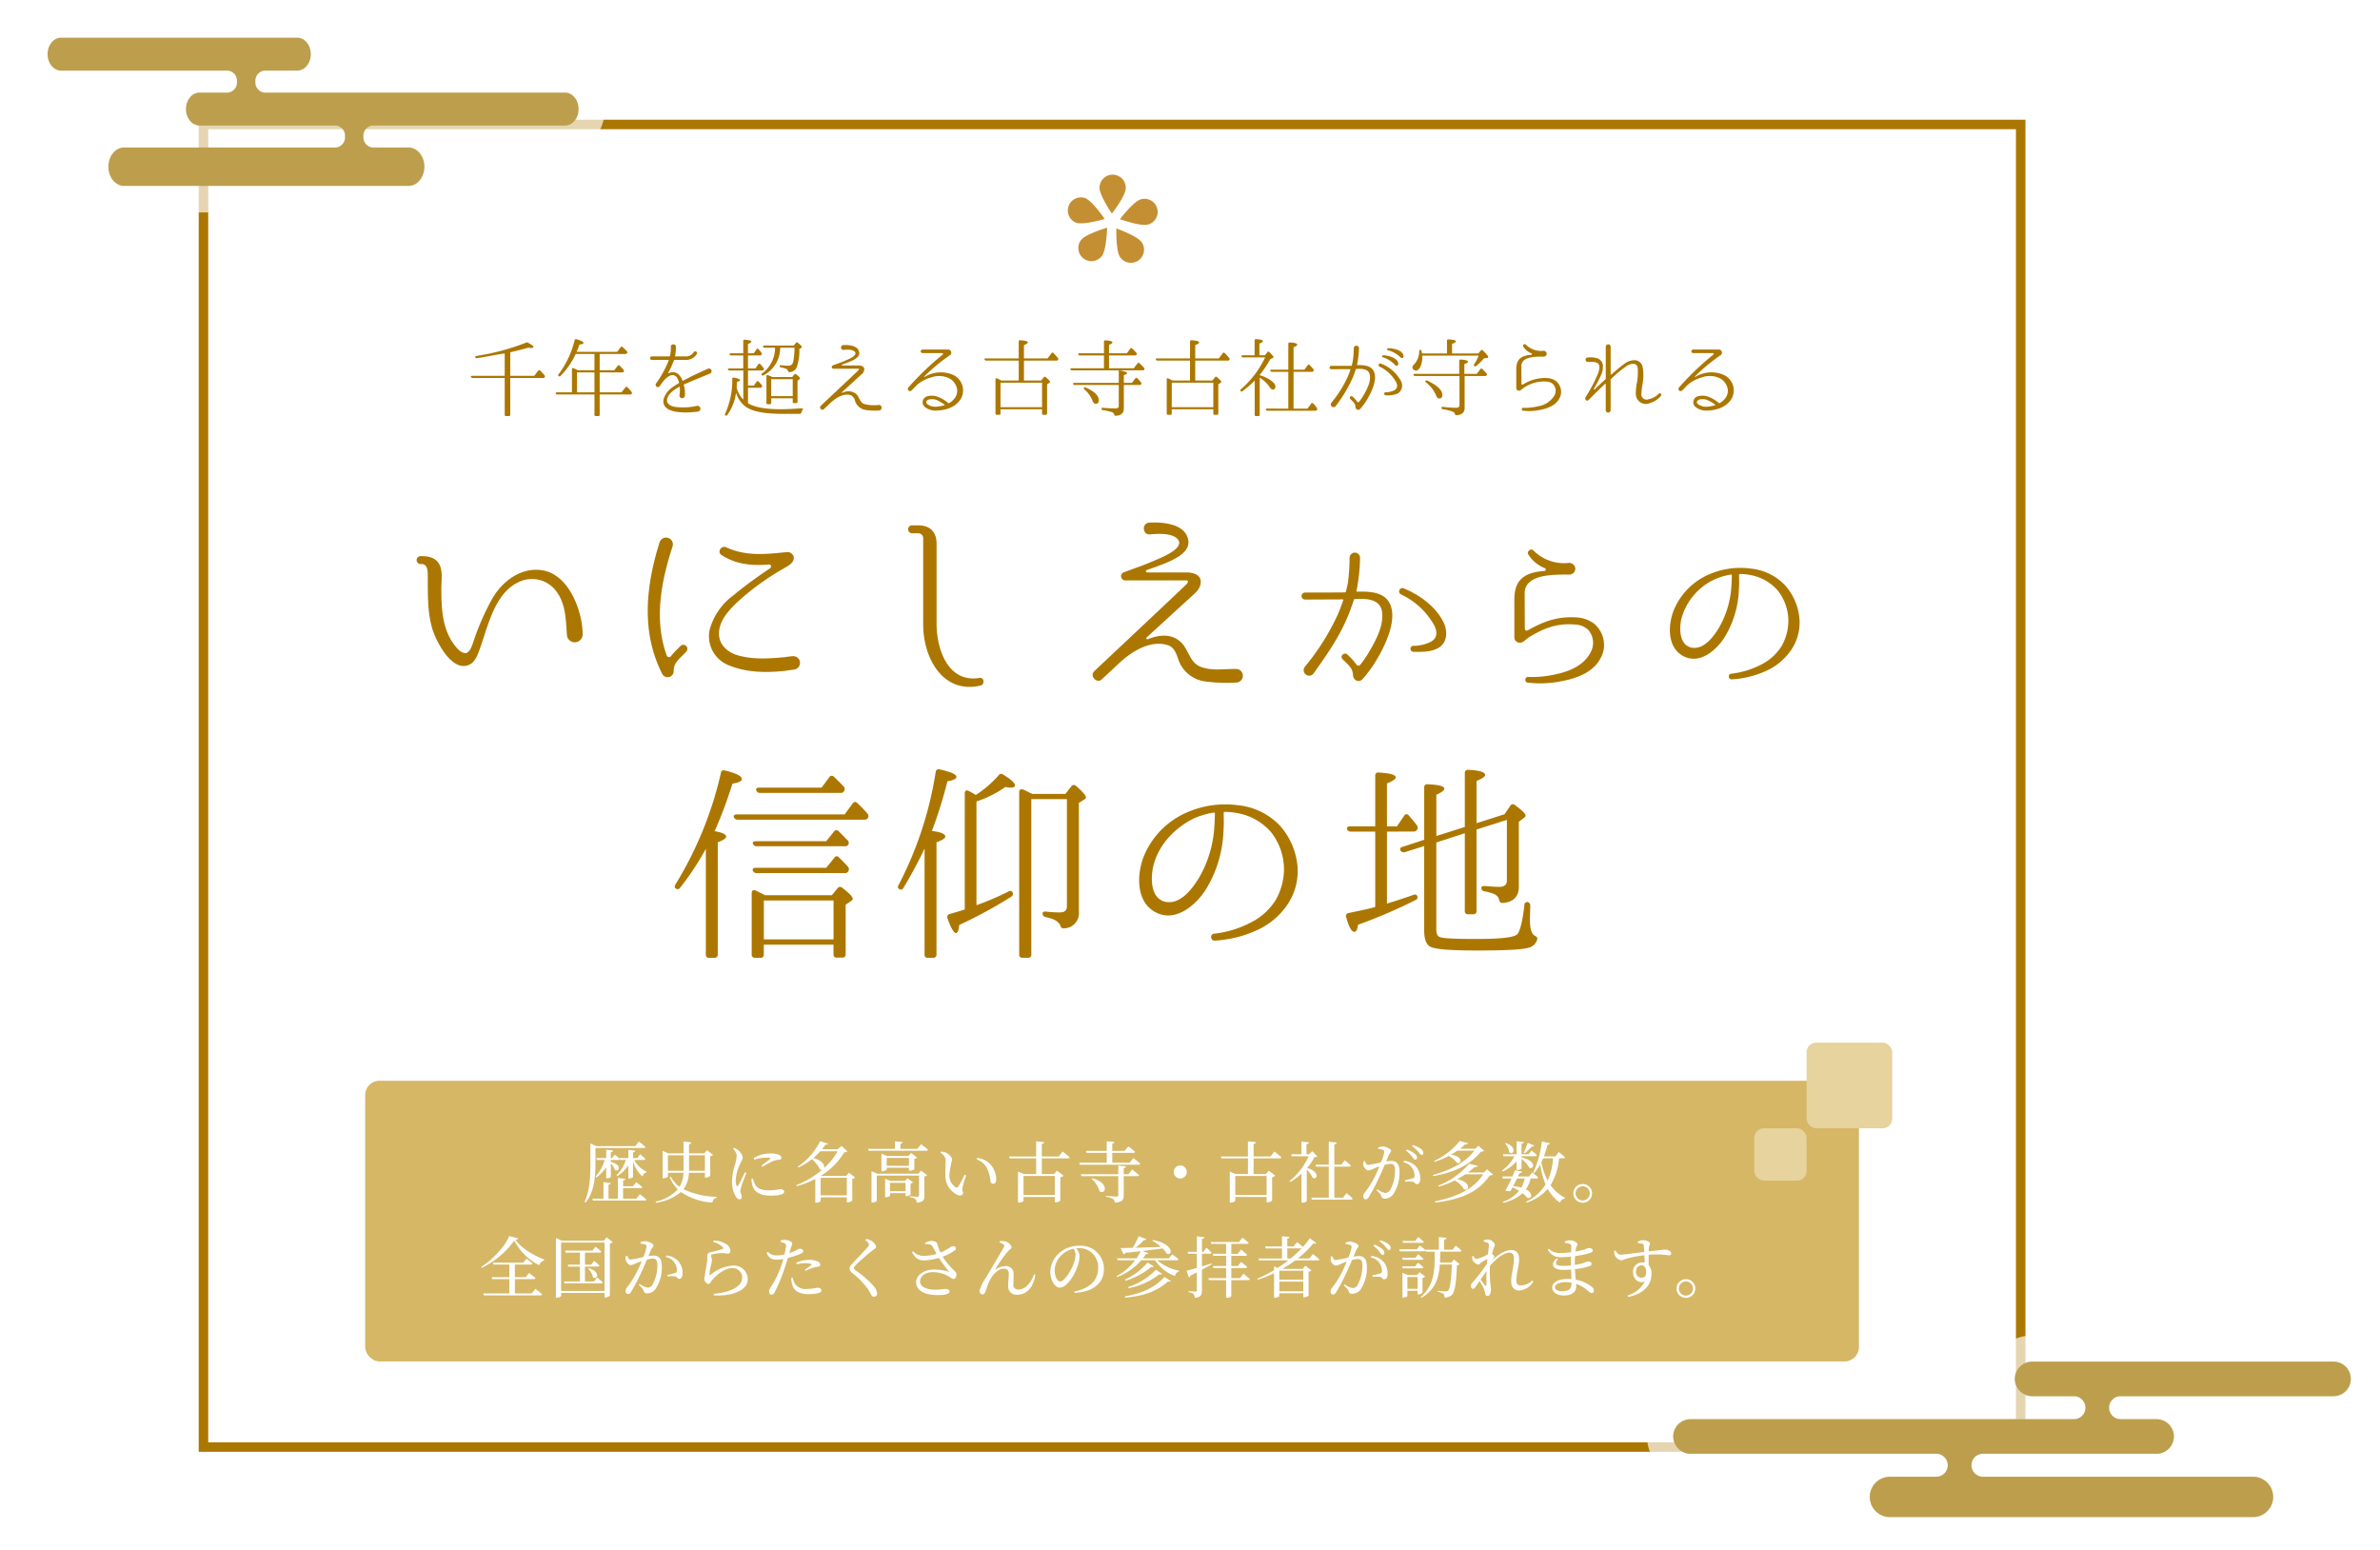
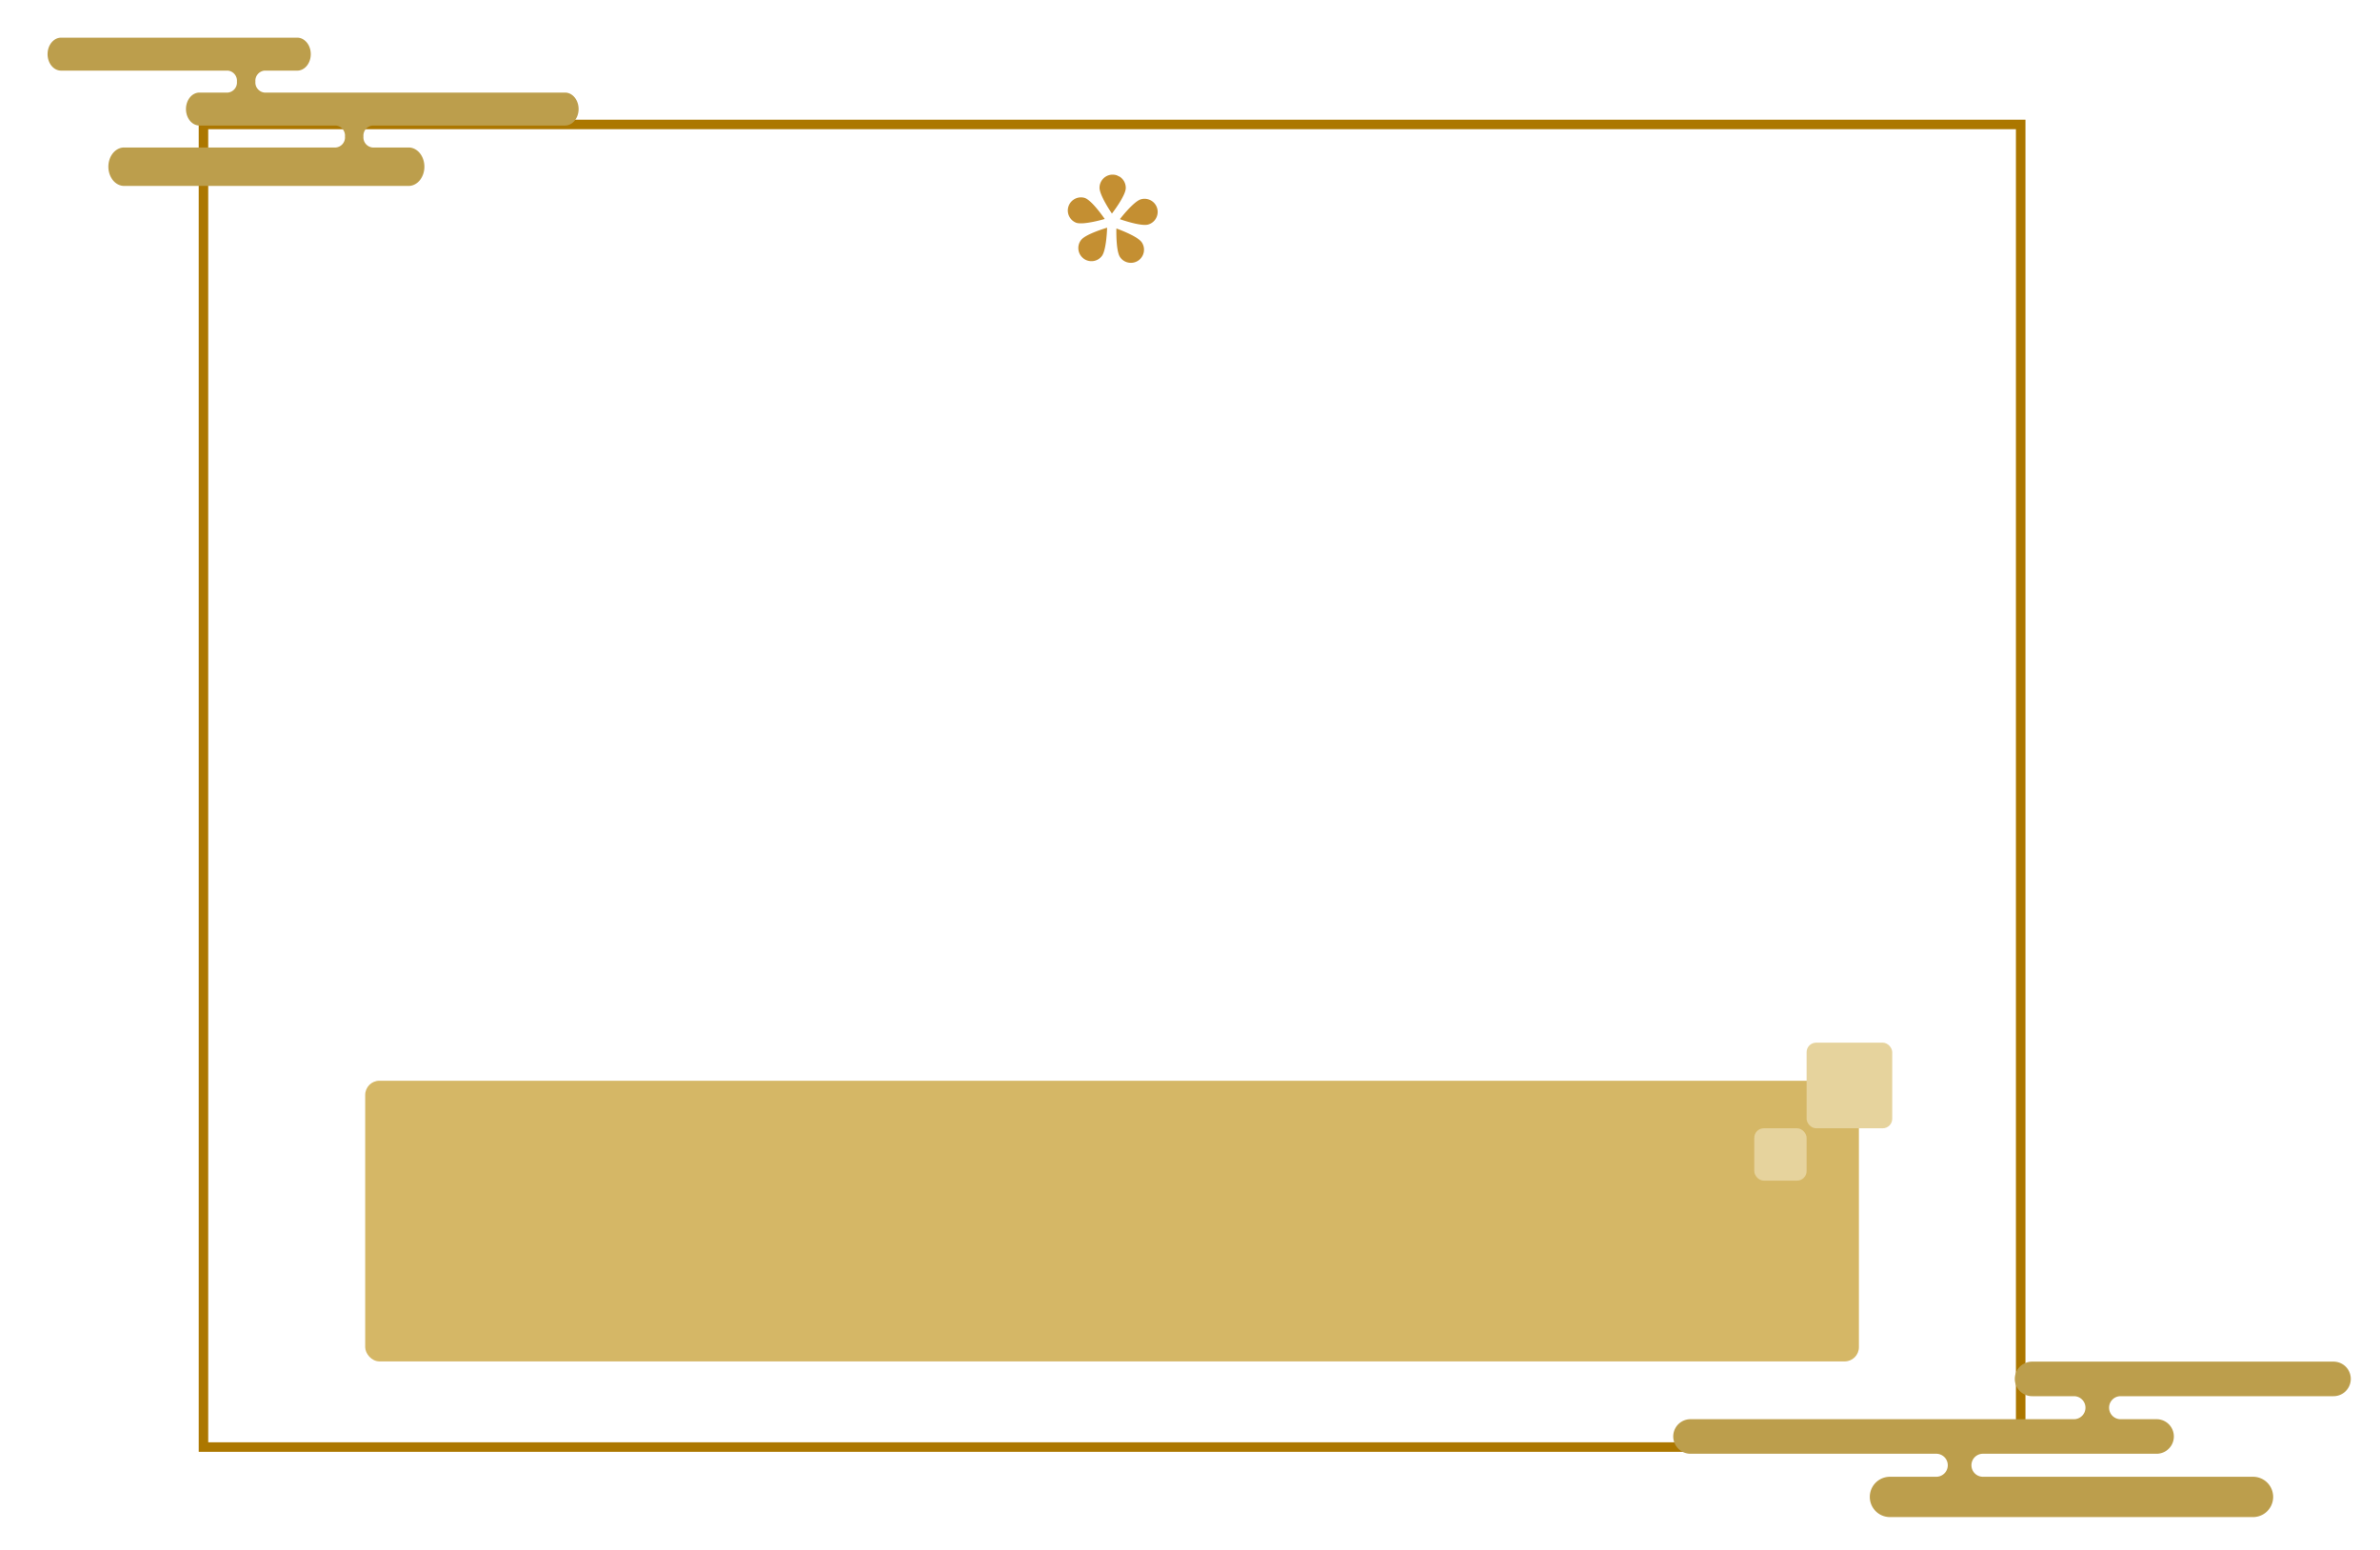
<svg xmlns="http://www.w3.org/2000/svg" width="500.302" height="325.783" viewBox="0 0 500.302 325.783">
  <defs>
    <filter id="a" x="32.767" y="16.158" width="402" height="298" filterUnits="userSpaceOnUse">
      <feOffset dy="3" input="SourceAlpha" />
      <feGaussianBlur stdDeviation="3" result="b" />
      <feFlood flood-color="#fff" flood-opacity="0.702" />
      <feComposite operator="in" in2="b" />
      <feComposite in="SourceGraphic" />
    </filter>
    <clipPath id="c">
      <rect width="18.653" height="18.835" fill="#c48f32" />
    </clipPath>
    <clipPath id="d">
      <rect width="157.07" height="47.251" fill="#bc9e4c" stroke="rgba(255,255,255,0.69)" stroke-width="11" />
    </clipPath>
    <clipPath id="e">
      <rect width="142.491" height="32.672" fill="#bc9e4c" />
    </clipPath>
    <clipPath id="f">
-       <rect width="135.627" height="54.157" transform="translate(-10 -8)" fill="#bc9e4c" stroke="#fff" stroke-width="11" />
-     </clipPath>
+       </clipPath>
    <clipPath id="g">
      <rect width="111.627" height="31.157" fill="#bc9e4c" />
    </clipPath>
  </defs>
  <g transform="translate(-60 -210.002)">
    <path d="M0,0H405V303H0Z" transform="translate(89.767 220.16)" fill="rgba(255,255,255,0.8)" />
-     <path d="M-110.292-9.856c0-4.62-2.728-12.452-8.4-13.42-4.488-.748-8.536,2.244-10.692,6.116A52.755,52.755,0,0,0-133.3-8.14c-.22.66-.7,2.112-1.5,2.244-1.1.132-2.156-1.276-2.684-2.024-2.376-3.344-2.508-7.7-2.508-11.66,0-1.672.4-3.784-.616-5.28-.88-1.232-2.332-1.408-3.74-1.408a.836.836,0,0,0,0,1.672c1.452-.132,1.5,1.364,1.5,2.376.044,3.828-.132,7.7,1.012,11.4.792,2.508,3.96,8.756,7.48,7.48,1.276-.44,1.892-1.848,2.288-2.992.616-1.628,1.1-3.3,1.672-4.972,1.32-3.828,3.036-7.832,6.644-9.5a6.368,6.368,0,0,1,8.228,2.376c1.716,2.552,1.716,5.852,1.936,8.844A1.656,1.656,0,0,0-110.292-9.856Zm44.22,4.62c-.7.044-1.848.22-1.848.22-3.036.264-6.864.616-10.428-.616-2.024-.88-3.476-2.42-3.256-4.84s2.024-4.4,3.916-6.2A53.536,53.536,0,0,1-68.1-23.628c.792-.484,2.2-1.1,2.2-2.288a1.323,1.323,0,0,0-1.5-1.188c-4.224.4-8.36.968-12.716-1.012-1.1-.484-1.936,1.056-.968,1.628,2.992,1.936,6.2,2.288,10.032,1.98.4-.044.484.572.176.792a93.361,93.361,0,0,0-7.876,5.808,13.269,13.269,0,0,0-4.84,7.128A6.549,6.549,0,0,0-79.4-3.256c3.784,1.54,8.008,1.5,11.7,1.1,0,0,1.188-.176,1.848-.264A1.413,1.413,0,0,0-66.072-5.236Zm-24.2-1.584a15.366,15.366,0,0,0-1.452,1.584.5.5,0,0,1-.88-.132c-2.728-7.436-1.188-15.62,1.232-22.968a1.434,1.434,0,0,0-2.728-.88c-2.9,9.2-3.96,18.92.572,27.764a1.273,1.273,0,0,0,2.376-.572c0-1.54.66-2.2,2.068-3.564l.528-.572a.841.841,0,1,0-1.188-1.188Zm63.36,6.16c-6.6,1.056-8.976-6.072-8.976-11.4V-28.908c0-2.464-1.408-3.828-3.872-3.828h-1.276a.836.836,0,0,0,0,1.672h1.364a1.014,1.014,0,0,1,.968,1.012v18.128c0,7.128,4.18,14.74,12.1,12.848C-25.68.66-25.9-.88-26.912-.66ZM27.12-2.552c-3.036,0-5.236.44-7.568-.484C17.22-4,17.132-6.688,15.372-8.272c-1.936-1.716-4.444-1.5-6.864-.528-.22.088-.44-.176-.264-.352l9.724-8.888c1.1-.968,1.716-1.76,1.672-2.948-.044-1.364-1.628-1.848-2.9-1.848H8.42c-.4-.044-.44-.4-.044-.528,4.62-1.628,9.988-3.388,8.4-7.084-1.144-2.728-5.456-2.992-7.92-2.86-1.716.088-1.452,2.684.132,2.464,1.584-.132,4.84-.352,5.9,1.144,1.32,1.8-3.476,3.74-4.752,4.268-2.156.968-4.356,1.716-6.644,2.552A.882.882,0,0,0,3.8-21.164H16.428c.748-.044.616.4.176.836-.572.572-1.144,1.144-19.36,18.26C-3.768-1.056-2.184.616-1.172-.352L2.744-4C6.22-7.128,9.916-8.58,12.908-7.48,14.052-7,14.448-5.9,14.844-4.8a6.91,6.91,0,0,0,5.5,4.84,33.3,33.3,0,0,0,6.82.264A1.43,1.43,0,0,0,27.12-2.552ZM70.736-12.24c-1.584-3.348-5.04-5.868-8.388-7.236a.7.7,0,0,0-.612,1.26,15.548,15.548,0,0,1,6.876,6.3c.756,1.368.9,2.7-.5,3.6a8.061,8.061,0,0,1-3.816.9.632.632,0,0,0,.036,1.26c1.728.036,3.744.072,5.292-.828C71.492-8.1,71.564-10.44,70.736-12.24ZM52.484-18.792c-.072,0-.108-.072-.108-.144a38.537,38.537,0,0,0,.756-6.948,1.1,1.1,0,1,0-2.2-.036,44.051,44.051,0,0,1-.324,5.076,18.144,18.144,0,0,1-.468,2.052.184.184,0,0,1-.18.144c-.288.036-8.352.036-8.352.036a.739.739,0,1,0,0,1.476l7.884-.036c.072,0,.144.072.108.144-.324.972-.684,1.944-1.08,2.88A49.263,49.263,0,0,1,41.864-3.42c-.108.144-.252.288-.4.5a1.141,1.141,0,0,0,.288,1.548,1.128,1.128,0,0,0,1.62-.252c2.664-3.744,5.4-7.6,7.2-12.024.468-1.116.9-2.3,1.26-3.456,0-.072.108-.144.18-.144,2.628-.144,5.436.036,5.76,2.808.324,2.844-1.26,5.8-2.916,8.6A25.551,25.551,0,0,1,53.2-3.456a.5.5,0,0,1-.828,0,12.011,12.011,0,0,0-1.44-1.692l-.468-.432c-.648-.612-1.656.324-1.008.972l.468.468c1.152,1.116,1.656,1.62,1.728,2.916a1.433,1.433,0,0,0,.4.9A1.1,1.1,0,0,0,53.636-.4l.036-.036a13.27,13.27,0,0,0,.936-1.116A25.41,25.41,0,0,0,56.732-4.68c1.944-3.24,4.572-9,2.3-12.2C57.668-18.72,55.148-18.864,52.484-18.792ZM104.36-6.732a5.875,5.875,0,0,0-2.016-5.328A6.744,6.744,0,0,0,99-13.356c-3.888-.324-6.912.576-10.62,2.7a.413.413,0,0,1-.612-.324l-.036-7.7c.288-3.852,6.156-3.708,9.4-3.708a1.244,1.244,0,0,0,1.224-1.476,1.32,1.32,0,0,0-1.44-.972A9.021,9.021,0,0,1,89.6-27.432c-.5-.612-1.584.216-1.044.9a7.133,7.133,0,0,0,3.456,2.808.311.311,0,0,1-.108.576,12.1,12.1,0,0,0-2.628.432c-2.628.792-3.708,2.52-3.708,5.616v7.92a1.122,1.122,0,0,0,1.116,1.116c.756.036,1.332-.756,1.908-1.116,3.348-2.052,6.192-3.1,10.188-2.664a4.012,4.012,0,0,1,2.376,1.152,4.117,4.117,0,0,1,.4,4.716c-1.188,2.3-3.672,3.708-6.768,4.428a23.019,23.019,0,0,1-6.3.684c-.72-.108-.864,1.116-.108,1.188h.036a22.074,22.074,0,0,0,6.8-.252c3.528-.612,7.02-1.98,8.5-4.932A5.788,5.788,0,0,0,104.36-6.732ZM145.508-13a12.151,12.151,0,0,0-3.024-7.128,11.535,11.535,0,0,0-7.272-3.528,16.378,16.378,0,0,0-8.172,1.008,14.02,14.02,0,0,0-7.884,7.56c-1.26,2.952-1.548,7.632,1.548,9.612,3.456,2.232,7.128-.756,9-3.636a20.638,20.638,0,0,0,3.06-10.044,24.888,24.888,0,0,0,.036-2.772v-.432a.155.155,0,0,1,.144-.144,9.886,9.886,0,0,1,2.052.18,9.923,9.923,0,0,1,6.048,3.42,10.447,10.447,0,0,1,2.124,6.012,10.9,10.9,0,0,1-1.4,5.508,10.646,10.646,0,0,1-3.492,3.456,17.963,17.963,0,0,1-7.128,2.376c-.756.072-.612,1.26.144,1.188a20.117,20.117,0,0,0,7.848-2.088,12.65,12.65,0,0,0,4.428-3.816,10.258,10.258,0,0,0,1.944-6.66Zm-14.22-8.928c-.036.612-.036,1.476-.144,2.628a19.814,19.814,0,0,1-2.592,8.136c-1.152,1.872-3.132,4.572-5.688,4.14-2.592-.5-2.628-3.816-2.232-5.868a12.759,12.759,0,0,1,6.984-8.46,13.283,13.283,0,0,1,3.528-1.044.155.155,0,0,1,.144.144ZM-77.836,28.028c-.528,0-.792.22-.66.572a.77.77,0,0,0,.792.528h26.62c.4,0,.616-.088.748-.352a.746.746,0,0,0-.132-.968,23.682,23.682,0,0,0-2.068-2.156.577.577,0,0,0-.968.044l-1.716,2.332Zm4.664-5.632c-.528,0-.748.22-.616.572A.77.77,0,0,0-73,23.5h16.94a.7.7,0,0,0,.748-.44.747.747,0,0,0-.132-.924c-.7-.748-1.364-1.408-2.024-2.024a.6.6,0,0,0-.968.088l-1.628,2.2Zm-.7,16.852c-.528,0-.748.22-.66.528a.758.758,0,0,0,.792.572h18.568a.731.731,0,0,0,.748-.4.794.794,0,0,0-.132-.968,25.874,25.874,0,0,0-1.892-1.936.539.539,0,0,0-.924.088l-1.716,2.112Zm0-5.588c-.484,0-.748.22-.616.528a.77.77,0,0,0,.792.528h18.524a.727.727,0,0,0,.7-.308.732.732,0,0,0-.088-.924c-.7-.66-1.32-1.364-1.936-1.936a.6.6,0,0,0-.968.088l-1.628,2.024Zm-8.668-2.112A92.011,92.011,0,0,0-78.8,21.56c1.32-.22,1.98-.528,1.98-.968,0-.616-1.188-1.232-3.564-1.8-.44-.132-.792.044-.836.484a77.433,77.433,0,0,1-9.548,23.452c-.22.352-.22.66,0,.836a.628.628,0,0,0,.968-.132,57.373,57.373,0,0,0,5.412-8.184v22.22a.616.616,0,0,0,.66.7h1.144a.648.648,0,0,0,.7-.7V33.88c1.188-.44,1.76-.836,1.76-1.188C-80.124,32.208-80.96,31.812-82.544,31.548Zm24.992,14.564V54.3H-72.2V46.112Zm-14.388-1.1c-.748-.4-1.452-.7-2.024-1.012-.484-.176-.792.044-.792.572V57.464a.628.628,0,0,0,.7.7h1.144a.628.628,0,0,0,.7-.7V55.4h14.652V57.42a.616.616,0,0,0,.66.7H-55.7a.648.648,0,0,0,.7-.7V46.992l1.188-.792c.176-.132.308-.264.308-.44,0-.4-.748-1.188-2.244-2.332a.628.628,0,0,0-.968.132L-57.9,45.012Zm56.144-21.3c-.748-.352-1.364-.7-1.936-.924-.484-.176-.792.044-.792.572v34.1a.616.616,0,0,0,.66.7h1.188a.628.628,0,0,0,.7-.7V24.816h7.48V47.344c0,.836-.484,1.276-1.452,1.276a22.532,22.532,0,0,1-2.948-.176c-.44-.044-.7.088-.7.4a.69.69,0,0,0,.616.748c1.716.352,2.728.924,3.08,1.76.132.4.308.66.748.616a3.168,3.168,0,0,0,3.168-3.52V25.608L-4.8,24.86c.22-.132.308-.264.308-.44,0-.352-.66-1.144-2.068-2.376a.644.644,0,0,0-1.012.088L-8.8,23.716ZM-36.872,31.5a91.349,91.349,0,0,0,3.256-10.428c1.276-.22,1.892-.528,1.892-.924,0-.572-1.188-1.056-3.52-1.584a.635.635,0,0,0-.836.572,77.115,77.115,0,0,1-7.788,23.716c-.22.352-.176.66.088.836a.573.573,0,0,0,.924-.22A92.094,92.094,0,0,0-38.412,35.2V57.464a.616.616,0,0,0,.66.7h1.144a.648.648,0,0,0,.7-.7V33.88q1.848-.66,1.848-1.188C-34.056,32.12-35.024,31.724-36.872,31.5Zm9.24-7.568c-.528-.308-1.056-.616-1.584-.88-.44-.176-.748,0-.748.572V48c-.924.308-1.98.616-3.212.968a.653.653,0,0,0-.4.924c.7,2.024,1.32,3.08,1.8,3.08.308,0,.528-.616.66-1.716a94.737,94.737,0,0,0,10.868-5.9.679.679,0,0,0,.4-.748.554.554,0,0,0-.88-.4,59.2,59.2,0,0,1-6.776,2.9V25.3a23,23,0,0,0,6.072-3.036,6.961,6.961,0,0,0,1.144.132c.572,0,.88-.176.88-.44,0-.528-.792-1.276-2.464-2.288a.631.631,0,0,0-.968.132A22.875,22.875,0,0,1-27.632,23.936ZM40,39.116A14.852,14.852,0,0,0,36.3,30.4a14.1,14.1,0,0,0-8.888-4.312,20.018,20.018,0,0,0-9.988,1.232,17.136,17.136,0,0,0-9.636,9.24C6.248,40.172,5.9,45.892,9.68,48.312c4.224,2.728,8.712-.924,11-4.444a25.225,25.225,0,0,0,3.74-12.276,30.416,30.416,0,0,0,.044-3.388v-.528a.189.189,0,0,1,.176-.176,12.083,12.083,0,0,1,2.508.22A12.129,12.129,0,0,1,34.54,31.9a12.768,12.768,0,0,1,2.6,7.348A13.325,13.325,0,0,1,35.42,45.98,13.012,13.012,0,0,1,31.152,50.2a21.954,21.954,0,0,1-8.712,2.9c-.924.088-.748,1.54.176,1.452a24.587,24.587,0,0,0,9.592-2.552,15.46,15.46,0,0,0,5.412-4.664A12.537,12.537,0,0,0,40,39.2ZM22.616,28.2c-.044.748-.044,1.8-.176,3.212a24.217,24.217,0,0,1-3.168,9.944c-1.408,2.288-3.828,5.588-6.952,5.06-3.168-.616-3.212-4.664-2.728-7.172,1.012-4.752,4.576-8.36,8.536-10.34a16.235,16.235,0,0,1,4.312-1.276.189.189,0,0,1,.176.176Zm41.712,3.432a.841.841,0,0,0,.792-.4.8.8,0,0,0-.088-.968c-.44-.616-1.012-1.276-1.672-2.024a.546.546,0,0,0-.968.088l-1.5,2.2H58.784v-9.02c1.232-.484,1.848-.924,1.848-1.276,0-.528-1.188-.88-3.564-1.012a.613.613,0,0,0-.748.66V30.536H51.04c-.484,0-.748.22-.66.528a.758.758,0,0,0,.792.572H56.32v15.84c-1.188.352-3.036.748-5.588,1.276a.611.611,0,0,0-.528.836c.572,2.112,1.144,3.124,1.76,3.124.352,0,.616-.484.748-1.5a109.578,109.578,0,0,0,12.012-5.148c.352-.176.528-.352.484-.616a.55.55,0,0,0-.792-.528c-1.892.66-3.74,1.276-5.632,1.848V31.636Zm10.824.352V48.312a.616.616,0,0,0,.66.7h1.1a.628.628,0,0,0,.7-.7V31.2L84,29.172V41.888c0,.924-.528,1.364-1.584,1.364-.924,0-1.98-.088-3.036-.176-.484-.044-.748.088-.748.4a.676.676,0,0,0,.616.7,10.952,10.952,0,0,1,2.156.616,1.782,1.782,0,0,1,.968,1.188c.088.44.308.7.748.66,2.244-.176,3.388-1.32,3.388-3.476v-13.6l1.1-.836a.559.559,0,0,0,.308-.484c0-.4-.748-1.1-2.2-2.156a.619.619,0,0,0-1.012.132l-1.188,1.76-5.9,1.892V20.988c1.188-.484,1.8-.88,1.8-1.276,0-.572-1.188-.968-3.564-1.056a.616.616,0,0,0-.7.66V30.668L69.168,32.56V23.892c1.1-.484,1.672-.924,1.672-1.276,0-.528-1.188-.836-3.476-.924a.613.613,0,0,0-.748.66v11l-4.576,1.5c-.44.132-.616.44-.4.792a.836.836,0,0,0,.924.308l4.048-1.276V52.36c0,1.716.352,2.86,1.144,3.388.88.616,4.224.88,9.988.88,5.808,0,9.372-.176,10.78-.572a2.435,2.435,0,0,0,1.848-1.76c.088-.44-.132-.572-.528-.792-.66-.352-1.012-1.5-1.012-3.388,0-.264.044-1.232.088-2.816,0-.44-.132-.66-.4-.792a.56.56,0,0,0-.836.528c-.352,3.168-.836,5.192-1.408,6.072-.484.748-3.388,1.1-8.8,1.1-4.4,0-6.908-.132-7.568-.4-.528-.22-.748-.7-.748-1.5V33.924Z" transform="translate(292.767 353.16)" fill="#ac7700" />
-     <path d="M-125.5-12.114q2.133-.486,3.834-.972a3.055,3.055,0,0,0,.63.072c.27,0,.4-.054.4-.18,0-.216-.378-.522-1.116-.918a.391.391,0,0,0-.4-.036,49.038,49.038,0,0,1-10.494,2.808c-.2.036-.288.144-.2.288a.3.3,0,0,0,.342.18c2.052-.306,3.888-.72,5.58-.954l.252-.036v4.7h-6.84c-.216,0-.324.09-.27.234a.353.353,0,0,0,.342.216h6.768V1.008a.257.257,0,0,0,.288.288h.594a.265.265,0,0,0,.288-.288V-6.714h6.93a.3.3,0,0,0,.306-.162.323.323,0,0,0-.036-.4,9.792,9.792,0,0,0-.936-.99.245.245,0,0,0-.4.036l-.828,1.062h-5.04Zm14.022,8.424V-7.884h3.672V-3.69Zm3.672,4.7a.265.265,0,0,0,.288.288h.54a.252.252,0,0,0,.27-.288V-3.24h6.426a.3.3,0,0,0,.306-.162.276.276,0,0,0-.018-.378,10.445,10.445,0,0,0-.9-.99.263.263,0,0,0-.414.036l-.81,1.044h-4.59V-7.884h4.752a.3.3,0,0,0,.306-.144.354.354,0,0,0-.036-.4c-.306-.342-.576-.63-.846-.882a.228.228,0,0,0-.378.036l-.738.936h-3.06v-3.42h5.436a.343.343,0,0,0,.324-.18.3.3,0,0,0-.036-.378,10.93,10.93,0,0,0-.918-.9.246.246,0,0,0-.4.036l-.72.972h-8.532c.234-.54.432-1.044.594-1.53.576-.054.846-.162.846-.342,0-.234-.5-.5-1.494-.774a.262.262,0,0,0-.36.2,19.83,19.83,0,0,1-3.384,7.182c-.108.144-.108.27,0,.342a.282.282,0,0,0,.4,0,16.355,16.355,0,0,0,3.132-4.482l.054-.144h3.96v3.42h-3.474q-.324-.162-.918-.432c-.216-.072-.342,0-.342.216v4.86H-115.7c-.2,0-.306.09-.252.216a.291.291,0,0,0,.306.234h7.848ZM-83.484-7.65a.556.556,0,0,0-.468-1.008c-2.268,1.008-3.726,1.71-5.256,2.538a.066.066,0,0,1-.09-.036,3.52,3.52,0,0,0-.72-1.206,1.779,1.779,0,0,0-2.016-.414l-.144.054c-.072.036-.144-.054-.108-.126A18.43,18.43,0,0,0-91.08-10.44a.12.12,0,0,1,.09-.072h2.16a2.646,2.646,0,0,0,2.556-1.278c.216-.414-.45-.738-.666-.324a1.992,1.992,0,0,1-1.89.864h-1.962a.077.077,0,0,1-.072-.072,9.249,9.249,0,0,0,.18-1.926c.054-.7-1.1-.7-1.062-.018v.018a6.864,6.864,0,0,1-.2,1.926.082.082,0,0,1-.09.072h-3.708a.369.369,0,1,0,0,.738h3.51c.036,0,.054.054.036.108a21.762,21.762,0,0,1-2.682,4.878.482.482,0,0,0,.81.522c.432-.684,2.214-3.312,3.546-1.89a3.6,3.6,0,0,1,.5,1.17.128.128,0,0,1-.054.108,11.232,11.232,0,0,0-1.044.666A4.806,4.806,0,0,0-93.294-2.2C-93.78.846-88.74.7-86.094.36A.614.614,0,0,0-86.2-.864a13.186,13.186,0,0,1-4.644.234c-.774-.126-1.782-.522-1.71-1.458.108-1.26,1.494-2.16,2.592-2.772.036-.018.072.018.09.054a7.068,7.068,0,0,1-.072,1.818.577.577,0,0,0,1.152-.054,6.438,6.438,0,0,0-.234-2.2.109.109,0,0,1,.054-.108C-87.516-6.012-86.04-6.588-83.484-7.65Zm17.73-5.418a13.521,13.521,0,0,1-.288,2.988.953.953,0,0,1-.99.792A13.984,13.984,0,0,1-68.58-9.4c-.18-.018-.288.036-.288.162a.282.282,0,0,0,.252.306,5.69,5.69,0,0,1,1.026.27.69.69,0,0,1,.468.45c.072.18.144.27.324.27a1.747,1.747,0,0,0,1.476-.918,10.047,10.047,0,0,0,.576-3.924l.378-.234q.162-.108.162-.216c0-.126-.288-.432-.846-.882a.263.263,0,0,0-.414.036l-.432.558h-6.21c-.216,0-.306.108-.252.252a.339.339,0,0,0,.342.2h2.178a6.674,6.674,0,0,1-2.718,5.4c-.144.108-.2.216-.108.324a.255.255,0,0,0,.378.09,6.558,6.558,0,0,0,3.528-5.814Zm-9.774,8.406h2.61a.3.3,0,0,0,.306-.162A.325.325,0,0,0-72.63-5.2a6.8,6.8,0,0,0-.684-.774.245.245,0,0,0-.4.036l-.576.828h-1.242V-8.28h2.952a.333.333,0,0,0,.324-.144.3.3,0,0,0-.018-.4c-.234-.306-.45-.558-.684-.81a.237.237,0,0,0-.4.036l-.612.882h-1.566v-2.736h2.556a.3.3,0,0,0,.306-.162.352.352,0,0,0-.018-.4,5.831,5.831,0,0,0-.648-.756.229.229,0,0,0-.4.036l-.558.828h-1.242v-1.944c.468-.18.7-.36.7-.5,0-.216-.468-.342-1.4-.4a.257.257,0,0,0-.288.288V-11.9h-2.61c-.2,0-.306.072-.27.216a.33.33,0,0,0,.324.234h2.556v2.736H-79.47c-.216,0-.324.09-.27.216a.346.346,0,0,0,.324.216h2.9v6.12a5.633,5.633,0,0,1-1.4-2.5l.054-1.224c.45-.126.666-.252.666-.378,0-.18-.432-.36-1.314-.522-.216-.036-.324.054-.324.252A17.218,17.218,0,0,1-80.334.81c-.09.162-.072.27.036.342a.273.273,0,0,0,.4-.072,10.1,10.1,0,0,0,1.854-4.7A5.668,5.668,0,0,0-75.906-.594c1.458.972,4.014,1.422,7.65,1.422h3.618a.291.291,0,0,0,.306-.234,6.628,6.628,0,0,1,.27-.63c.126-.2.072-.324-.162-.306-1.746.126-3.258.2-4.518.2-3.1,0-5.364-.414-6.786-1.242Zm9.4-1.8V-2.9H-70.65V-6.462Zm-4.266-.45a10.046,10.046,0,0,0-.936-.378c-.2-.072-.324.018-.324.216v5.58a.257.257,0,0,0,.288.288h.45a.252.252,0,0,0,.27-.288v-.954h4.518v.738a.257.257,0,0,0,.288.288h.45c.18,0,.27-.09.27-.288V-6.138l.36-.27c.108-.09.162-.162.162-.252,0-.108-.27-.4-.792-.81a.274.274,0,0,0-.414.036l-.432.522Zm22.374,5.868a8.151,8.151,0,0,1-3.1-.2c-.954-.4-.99-1.494-1.71-2.142A2.588,2.588,0,0,0-55.638-3.6c-.09.036-.18-.072-.108-.144l3.978-3.636a1.5,1.5,0,0,0,.684-1.206c-.018-.558-.666-.756-1.188-.756h-3.4c-.162-.018-.18-.162-.018-.216,1.89-.666,4.086-1.386,3.438-2.9-.468-1.116-2.232-1.224-3.24-1.17-.7.036-.594,1.1.054,1.008.648-.054,1.98-.144,2.412.468.54.738-1.422,1.53-1.944,1.746-.882.4-1.782.7-2.718,1.044a.361.361,0,0,0,.126.7H-52.4c.306-.018.252.162.072.342-.234.234-.468.468-7.92,7.47-.414.414.234,1.1.648.7L-58-1.638c1.422-1.278,2.934-1.872,4.158-1.422a1.618,1.618,0,0,1,.792,1.1A2.827,2.827,0,0,0-50.8.018a13.623,13.623,0,0,0,2.79.108A.585.585,0,0,0-48.024-1.044Zm15.606-6.318a6.533,6.533,0,0,0-5.994.432.06.06,0,0,1-.072-.09,38.89,38.89,0,0,1,5.508-4.554.663.663,0,0,0-.486-1.116h-5.382a.378.378,0,1,0,0,.756h4.122a.176.176,0,0,1,.126.306,59.048,59.048,0,0,0-7.164,6.84c-.486.486.144,1.224.7.612.45-.432.828-.9,1.314-1.3A7.824,7.824,0,0,1-36.972-6.84a4.8,4.8,0,0,1,4.032.36,3.355,3.355,0,0,1,1.26,1.692,2.473,2.473,0,0,1-.2,2.016,3.627,3.627,0,0,1-1.4,1.35.087.087,0,0,1-.126,0,7.521,7.521,0,0,0-2.286-1.35,3.57,3.57,0,0,0-1.98-.126A1.318,1.318,0,0,0-38.79-1.3a1.408,1.408,0,0,0,.4.648,3.578,3.578,0,0,0,2.538.792A8.6,8.6,0,0,0-34.524,0a6.47,6.47,0,0,0,1.332-.378,4.965,4.965,0,0,0,2.322-1.8A3.59,3.59,0,0,0-32.418-7.362ZM-35.856-.684a2.846,2.846,0,0,1-2-.54c-.4-.36-.18-.81.378-.972a2.765,2.765,0,0,1,1.584.108A7.5,7.5,0,0,1-34.2-1.08c.036.018.018.072-.018.09A7.911,7.911,0,0,1-35.856-.684Zm22.14-5.04V-.576h-8.73V-5.724Zm-8.568-.45c-.306-.162-.594-.306-.9-.45-.2-.09-.324,0-.324.216V.756a.239.239,0,0,0,.27.27h.5c.2,0,.288-.09.288-.27V-.126h8.73V.756a.239.239,0,0,0,.27.27h.5c.2,0,.288-.09.288-.27V-5.382l.468-.306q.162-.108.162-.216c0-.126-.306-.468-.9-.972a.252.252,0,0,0-.414.018l-.558.684h-3.618v-4.194h6.858a.319.319,0,0,0,.306-.144.3.3,0,0,0-.036-.4,13.259,13.259,0,0,0-.936-1.044.245.245,0,0,0-.4.036l-.828,1.1h-4.968v-2.79c.54-.216.81-.414.81-.576,0-.234-.54-.4-1.6-.45a.251.251,0,0,0-.306.27v3.546h-6.912c-.216,0-.324.09-.27.234a.315.315,0,0,0,.324.216h6.858v4.194ZM-4.9-4.662c-.09.108-.054.216.072.342A6.134,6.134,0,0,1-3.1-1.926c.144.432.378.648.648.648.45,0,.666-.234.666-.738,0-.99-.918-1.872-2.772-2.7C-4.716-4.788-4.824-4.77-4.9-4.662ZM2.412-5.688H-6.93c-.2,0-.306.09-.252.234a.315.315,0,0,0,.324.216h9.27V-.864c0,.36-.216.558-.63.558C.954-.306.054-.36-.9-.45c-.2-.018-.306.054-.306.2a.284.284,0,0,0,.27.306A9.225,9.225,0,0,1,.99.486a.793.793,0,0,1,.486.5.282.282,0,0,0,.306.252C2.916,1.17,3.474.666,3.474-.324V-5.238H6.8A.327.327,0,0,0,7.128-5.4a.325.325,0,0,0-.036-.378A9.474,9.474,0,0,0,6.3-6.66a.235.235,0,0,0-.4.018l-.72.954H3.474V-7.326c.468-.126.7-.252.7-.4,0-.2-.558-.4-1.656-.594H7.452a.321.321,0,0,0,.306-.144.3.3,0,0,0-.036-.4c-.342-.36-.666-.666-.972-.954a.245.245,0,0,0-.4.036L5.562-8.748H.36v-2.7H5.832a.343.343,0,0,0,.324-.18.282.282,0,0,0-.054-.378,10.642,10.642,0,0,0-.882-.9.245.245,0,0,0-.4.036l-.7.972H.36v-1.764c.486-.216.738-.378.738-.5,0-.234-.5-.4-1.494-.45a.251.251,0,0,0-.306.27V-11.9H-5.85c-.2,0-.306.09-.252.234a.33.33,0,0,0,.324.216H-.7v2.7H-7.488c-.2,0-.306.072-.27.2a.31.31,0,0,0,.324.234H2.412Zm19.872-.036V-.576h-8.73V-5.724Zm-8.568-.45c-.306-.162-.594-.306-.9-.45-.2-.09-.324,0-.324.216V.756a.239.239,0,0,0,.27.27h.5c.2,0,.288-.09.288-.27V-.126h8.73V.756a.239.239,0,0,0,.27.27h.5c.2,0,.288-.09.288-.27V-5.382l.468-.306q.162-.108.162-.216c0-.126-.306-.468-.9-.972a.252.252,0,0,0-.414.018l-.558.684H18.486v-4.194h6.858a.319.319,0,0,0,.306-.144.3.3,0,0,0-.036-.4,13.259,13.259,0,0,0-.936-1.044.245.245,0,0,0-.4.036l-.828,1.1H18.486v-2.79c.54-.216.81-.414.81-.576,0-.234-.54-.4-1.6-.45a.251.251,0,0,0-.306.27v3.546H10.476c-.216,0-.324.09-.27.234a.315.315,0,0,0,.324.216h6.858v4.194Zm19.89,5.9c-.216,0-.324.09-.252.234a.315.315,0,0,0,.324.216H43.74a.366.366,0,0,0,.342-.2A.322.322,0,0,0,44.064-.4a5.659,5.659,0,0,0-.81-.972l.018.018a.235.235,0,0,0-.4.018L42.084-.27H39.15V-8.01h3.87a.363.363,0,0,0,.324-.162.325.325,0,0,0-.036-.4c-.216-.27-.486-.558-.774-.864-.126-.144-.27-.126-.4.036l-.7.936H39.15v-4.716c.522-.2.774-.378.774-.522,0-.27-.54-.432-1.584-.468a.257.257,0,0,0-.288.288V-8.46H34.524c-.2,0-.306.09-.252.234a.315.315,0,0,0,.324.216h3.456V-.27ZM32.04-7.344a23.2,23.2,0,0,0,2.214-3.33l.522-.234c.108-.054.162-.108.162-.18,0-.162-.306-.522-.882-1.062-.162-.144-.306-.144-.414.018l-.5.648h-1.17v-2.448c.486-.2.738-.36.738-.5q0-.378-1.458-.432a.252.252,0,0,0-.288.27v3.114H28.476c-.216,0-.324.09-.252.234a.315.315,0,0,0,.324.216h4.626a20.3,20.3,0,0,1-5.094,6.7c-.144.126-.18.234-.072.36a.269.269,0,0,0,.4.036,24.577,24.577,0,0,0,2.574-2.214V1.026a.239.239,0,0,0,.27.27h.5a.252.252,0,0,0,.288-.27V-6.768a6.724,6.724,0,0,1,2.124,2.016c.2.306.4.468.612.468.378,0,.558-.216.558-.63,0-.378-.288-.792-.864-1.224A8.056,8.056,0,0,0,32.04-7.29Zm25.938-4.122a.2.2,0,0,0-.054.4A5.764,5.764,0,0,1,60.48-9.45c.324.342.738.18.684-.342C60.948-11.178,58.32-11.52,57.978-11.466ZM59-12.96a.212.212,0,0,0-.018.414,6.01,6.01,0,0,1,2.628,1.476c.306.342.756.162.648-.36C61.974-12.816,59.346-13.014,59-12.96ZM52.56-9.414c-.036,0-.054-.036-.054-.072a20.974,20.974,0,0,0,.4-3.456.549.549,0,1,0-1.1-.018,18.983,18.983,0,0,1-.18,2.556c-.054.324-.126.648-.234,1.062a.092.092,0,0,1-.09.072c-.144.018-4.176.018-4.176.018a.353.353,0,1,0,0,.7l3.942-.018c.036,0,.072.036.054.072-.162.486-.342.972-.54,1.44A24.187,24.187,0,0,1,47.268-1.71c-.054.072-.126.144-.2.252a.57.57,0,0,0,.144.774.564.564,0,0,0,.81-.126A29.521,29.521,0,0,0,51.606-6.8c.234-.558.432-1.152.63-1.746,0-.036.054-.072.09-.072,1.368-.054,2.718,0,2.88,1.422.162,1.4-.612,2.88-1.44,4.284a12.776,12.776,0,0,1-.828,1.188.252.252,0,0,1-.414,0,6.006,6.006,0,0,0-.72-.846L51.57-2.79c-.324-.306-.828.162-.5.486l.234.234c.576.558.828.81.864,1.458a.716.716,0,0,0,.2.45A.549.549,0,0,0,53.154-.2l.018-.018a6.635,6.635,0,0,0,.468-.558A12.7,12.7,0,0,0,54.7-2.34c.972-1.62,2.286-4.5,1.134-6.084C55.152-9.342,53.892-9.432,52.56-9.414ZM61.7-6.12A7.962,7.962,0,0,0,57.51-9.738a.351.351,0,0,0-.306.63,7.774,7.774,0,0,1,3.438,3.15c.378.684.45,1.35-.252,1.8a4.03,4.03,0,0,1-1.908.45.316.316,0,0,0,.018.63,5.109,5.109,0,0,0,2.646-.414A1.99,1.99,0,0,0,61.7-6.12Zm5.2,0c-.09.108-.054.216.09.342a6.961,6.961,0,0,1,2.178,2.862c.126.342.324.522.594.522.45,0,.666-.252.666-.756,0-1.008-1.062-2.016-3.168-3.006A.292.292,0,0,0,66.906-6.12Zm-.738-5.742a2.4,2.4,0,0,1-.09-.468c-.036-.162-.09-.252-.2-.27a.246.246,0,0,0-.306.252,4.022,4.022,0,0,1-1.1,2.808.863.863,0,0,0-.324.594.589.589,0,0,0,.144.378.744.744,0,0,0,.576.306c.342,0,.63-.234.9-.72a4.328,4.328,0,0,0,.45-2.052c0-.144-.018-.27-.018-.378H78.066a9.021,9.021,0,0,1-.954,1.836c-.09.162-.09.27.018.36a.3.3,0,0,0,.4-.018,11.8,11.8,0,0,0,1.656-1.6l.63-.09c.162-.018.252-.072.252-.2,0-.2-.378-.666-1.152-1.386-.144-.144-.288-.144-.4.018l-.522.63H72.468v-2.016c.54-.18.81-.36.81-.522,0-.234-.522-.378-1.584-.414a.252.252,0,0,0-.288.27v2.682ZM79.434-7.128a.321.321,0,0,0,.306-.144.278.278,0,0,0-.018-.378c-.252-.306-.54-.612-.882-.954a.263.263,0,0,0-.414.036l-.756.99H75.06v-2.07c.522-.162.774-.324.774-.468,0-.252-.522-.4-1.548-.468a.251.251,0,0,0-.306.27v2.736H64.62c-.216,0-.324.09-.252.234a.33.33,0,0,0,.324.216h9.342v6.084c0,.4-.216.594-.666.594a19.6,19.6,0,0,1-2.808-.2c-.18-.018-.288.054-.288.234a.266.266,0,0,0,.252.288,9.531,9.531,0,0,1,2.034.468.834.834,0,0,1,.522.522.312.312,0,0,0,.324.252c1.134-.072,1.71-.576,1.71-1.494v-6.75Zm15.93,3.762A2.938,2.938,0,0,0,94.356-6.03a3.372,3.372,0,0,0-1.674-.648,8.5,8.5,0,0,0-5.31,1.35.207.207,0,0,1-.306-.162l-.018-3.852c.144-1.926,3.078-1.854,4.7-1.854a.622.622,0,0,0,.612-.738.66.66,0,0,0-.72-.486,4.511,4.511,0,0,1-3.654-1.3c-.252-.306-.792.108-.522.45a3.566,3.566,0,0,0,1.728,1.4.156.156,0,0,1-.054.288,6.05,6.05,0,0,0-1.314.216c-1.314.4-1.854,1.26-1.854,2.808v3.96a.561.561,0,0,0,.558.558c.378.018.666-.378.954-.558a7.44,7.44,0,0,1,5.094-1.332,2.006,2.006,0,0,1,1.188.576,2.059,2.059,0,0,1,.2,2.358A4.8,4.8,0,0,1,90.576-.774a11.509,11.509,0,0,1-3.15.342c-.36-.054-.432.558-.054.594h.018a11.037,11.037,0,0,0,3.4-.126C92.556-.27,94.3-.954,95.04-2.43A2.894,2.894,0,0,0,95.364-3.366Zm21.006.414a.318.318,0,0,0-.45-.45A3.983,3.983,0,0,1,113.8-2.25a1.094,1.094,0,0,1-1.53-1.08,17.746,17.746,0,0,1,.2-1.89,9.73,9.73,0,0,0,.018-4.014,1.757,1.757,0,0,0-1.836-1.206,3.262,3.262,0,0,0-1.728.594c-1.368.954-2.088,1.692-3.024,2.448a.054.054,0,0,1-.09-.036v-5.8a.514.514,0,1,0-1.026,0v6.678a.152.152,0,0,1-.072.126c-.882.792-1.548,1.4-2.268,2.142a.1.1,0,0,1-.162-.108c.5-.918,1.026-1.854,1.458-2.826a4.3,4.3,0,0,0,.45-2.07,1.8,1.8,0,0,0-1.314-1.6A5.262,5.262,0,0,0,100.926-11c-.594.072-.468.936.108.918.81-.018,2.3-.144,2.394.864a3.657,3.657,0,0,1-.342,1.728,30.657,30.657,0,0,1-2.34,4.482c-.162.27-.45.63-.162.936a.437.437,0,0,0,.63-.036c1.206-1.224,2.232-2.25,3.438-3.384.054-.036.126-.018.126.036V.018a.514.514,0,1,0,1.026,0V-6.336a.194.194,0,0,1,.054-.126,22.794,22.794,0,0,1,3.366-2.79c.666-.45,2-.81,2.268.324a12.334,12.334,0,0,1-.234,3.618,12.911,12.911,0,0,0-.162,2.034,2.1,2.1,0,0,0,2.916,1.854A4.662,4.662,0,0,0,116.37-2.952Zm13.212-4.41a6.533,6.533,0,0,0-5.994.432.06.06,0,0,1-.072-.09,38.89,38.89,0,0,1,5.508-4.554.663.663,0,0,0-.486-1.116h-5.382a.378.378,0,1,0,0,.756h4.122a.176.176,0,0,1,.126.306,59.048,59.048,0,0,0-7.164,6.84c-.486.486.144,1.224.7.612.45-.432.828-.9,1.314-1.3a7.824,7.824,0,0,1,2.772-1.368,4.8,4.8,0,0,1,4.032.36,3.355,3.355,0,0,1,1.26,1.692,2.473,2.473,0,0,1-.2,2.016,3.627,3.627,0,0,1-1.4,1.35.087.087,0,0,1-.126,0,7.521,7.521,0,0,0-2.286-1.35,3.57,3.57,0,0,0-1.98-.126,1.318,1.318,0,0,0-1.116,1.6,1.408,1.408,0,0,0,.4.648,3.578,3.578,0,0,0,2.538.792A8.6,8.6,0,0,0,127.476,0a6.47,6.47,0,0,0,1.332-.378,4.965,4.965,0,0,0,2.322-1.8A3.59,3.59,0,0,0,129.582-7.362ZM126.144-.684a2.846,2.846,0,0,1-2-.54c-.4-.36-.18-.81.378-.972a2.765,2.765,0,0,1,1.584.108A7.5,7.5,0,0,1,127.8-1.08c.036.018.018.072-.018.09A7.911,7.911,0,0,1,126.144-.684Z" transform="translate(292.767 296.16)" fill="#ac7700" />
    <g transform="matrix(1, 0, 0, 1, 60, 210)" filter="url(#a)">
      <g transform="translate(41.77 22.16)" fill="none" stroke="#ac7700" stroke-width="2">
        <rect width="384" height="280" stroke="none" />
        <rect x="1" y="1" width="382" height="278" fill="none" />
      </g>
    </g>
    <rect width="314" height="59" rx="3" transform="translate(136.767 437.16)" fill="#d5b766" opacity="0.995" />
-     <path d="M-108.094-10.36h10.15c.2,0,.322-.07.364-.21-.518-.476-1.386-1.148-1.386-1.148l-.756.966H-107.9l-1.26-.574V-7.28c0,2.716-.084,5.8-1.232,8.26l.224.126c1.974-2.408,2.072-5.908,2.072-8.386ZM-99.512.294h-2.772V-1.932h3.654c.2,0,.336-.07.378-.21-.49-.434-1.274-1.05-1.274-1.05l-.7.868h-2.058v-1.2c.322-.056.434-.182.462-.364l-1.554-.154V.294h-1.974v-2.94c.322-.056.434-.182.462-.364l-1.526-.154V.294h-2.324l.112.392h10.878c.2,0,.336-.056.364-.21C-97.888,0-98.77-.658-98.77-.658Zm1.568-8.134c.2,0,.308-.07.35-.224a14.741,14.741,0,0,0-1.106-.98l-.6.8h-.9v-1.19c.35-.056.462-.182.49-.364l-1.47-.168v1.722h-1.89l.042.168a11.786,11.786,0,0,0-1.008-.882l-.56.714h-.266V-9.464c.322-.056.448-.182.476-.378L-105.84-10v1.75h-2.086l.112.406h1.652a9.024,9.024,0,0,1-1.89,3.472l.168.21a8.274,8.274,0,0,0,2.044-2.156V-3.99h.182c.364,0,.8-.2.8-.308V-7.112a3.394,3.394,0,0,1,.826,1.33c.882.63,1.68-1.078-.826-1.638v-.42h1.512a.316.316,0,0,0,.336-.21l.056.21h1.246a7.5,7.5,0,0,1-1.96,3.178l.154.224a7.592,7.592,0,0,0,2.338-2.282v2.758H-101c.378,0,.8-.21.8-.308V-7.56a6.5,6.5,0,0,0,2.016,3.206,1.083,1.083,0,0,1,.812-.9l.014-.14a5.6,5.6,0,0,1-2.59-2.45Zm5.082,2.268V-8.834h3.29v3.262Zm7.77-3.262v3.262h-3.332V-8.834Zm0,3.682V-4.13h.182a1.453,1.453,0,0,0,.938-.35V-8.624a1.093,1.093,0,0,0,.6-.294l-1.274-.966-.588.658h-3.192v-1.932c.336-.056.448-.2.49-.378l-1.638-.182v2.492h-3.192l-1.218-.532V-4h.168c.462,0,.952-.252.952-.364v-.784h3.276a6.432,6.432,0,0,1-.826,2.94A6.014,6.014,0,0,1-92.26-4.34l-.21.154A7.3,7.3,0,0,0-90.79-1.68,8.626,8.626,0,0,1-95.452.91l.07.238a10.212,10.212,0,0,0,5.25-2.254A13.282,13.282,0,0,0-83.538,1.12,1.3,1.3,0,0,1-82.586.056l.014-.154A16.788,16.788,0,0,1-89.6-1.708a5.906,5.906,0,0,0,1.148-3.444Zm8.414-.112c-.336.7-1.106,2.338-1.428,2.828-.126.2-.224.168-.322-.014a2.266,2.266,0,0,1-.182-1.106,8.358,8.358,0,0,1,.924-3.43c.35-.784.546-1.05.546-1.386A2.463,2.463,0,0,0-78.148-9.94a2.8,2.8,0,0,0-.812-.434l-.21.182A2.267,2.267,0,0,1-78.4-8.68a8.473,8.473,0,0,1-.336,1.708,13.072,13.072,0,0,0-.658,3.654,6.09,6.09,0,0,0,.826,3.206.987.987,0,0,0,.742.546c.322,0,.49-.2.49-.532s-.28-.812-.28-1.246a4,4,0,0,1,.224-1.022c.14-.532.742-2,1.022-2.758Zm1.386,1.358a4.825,4.825,0,0,0,.14,1.232C-74.8-1.19-73.64-.35-71.316-.35c1.568,0,2.9-.168,2.9-.826,0-.364-.448-.532-.882-.532a13.075,13.075,0,0,1-2.352.252c-1.736,0-2.45-.462-2.94-1.33a5.168,5.168,0,0,1-.392-1.162Zm.56-3.99A8.645,8.645,0,0,1-72.17-8.33c.952,0,.938.1.77.266-.266.252-1.19.938-1.806,1.4l.224.252a22.222,22.222,0,0,1,2.3-1.232A5.558,5.558,0,0,1-69.44-7.91c.308-.042.434-.182.434-.406a.665.665,0,0,0-.462-.574,4.512,4.512,0,0,0-1.96-.322,6.545,6.545,0,0,0-3.416.994Zm13.972,7.5v-3.7h5.5v3.7ZM-57.2-9.674A13.182,13.182,0,0,1-60.018-6.16c.154-.56-.35-1.568-2.268-2.1A13.969,13.969,0,0,0-60.83-9.674ZM-54.8-5.152l-.6.658h-5.18l-.1-.042A14.57,14.57,0,0,0-55.8-9.45c.378-.014.546-.056.658-.2l-1.218-1.162-.8.714h-3.3a11.2,11.2,0,0,0,.728-.994c.378.056.49-.014.546-.154l-1.68-.546A14.022,14.022,0,0,1-65.59-6.412l.126.154a12.922,12.922,0,0,0,2.87-1.75,6.706,6.706,0,0,1,1.68,2.128.876.876,0,0,0,.448.126,19.649,19.649,0,0,1-5.446,3.22l.126.2A19.542,19.542,0,0,0-61.88-3.85V1.134h.2c.56,0,.924-.28.924-.378V.014h5.5v1.05h.182A1.541,1.541,0,0,0-54.11.7V-3.864a1.145,1.145,0,0,0,.616-.294Zm8.624,3.864v-1.75h3.262v1.75Zm4.312-1.6a.993.993,0,0,0,.532-.252L-42.5-4l-.532.56h-3.08l-1.092-.462V-.014h.154c.42,0,.882-.238.882-.336V-.868h3.262v.63h.168a1.374,1.374,0,0,0,.882-.35Zm1.652-2.072h-8.638l-1.218-.532V1.106h.182c.462,0,.924-.252.924-.364V-4.564h8.89V-.392c0,.182-.07.28-.308.28-.308,0-1.624-.1-1.624-.1V0a2.175,2.175,0,0,1,1.148.378,1.172,1.172,0,0,1,.294.756c1.428-.126,1.61-.616,1.61-1.414V-4.354a1.143,1.143,0,0,0,.588-.28l-1.3-.98Zm-6.664-1.652V-8.274H-42.2v1.666Zm4.858,1.022a1.617,1.617,0,0,0,.952-.308v-2.17a1.044,1.044,0,0,0,.574-.294l-1.26-.952-.588.63h-4.452l-1.19-.49v3.7h.168c.448,0,.938-.252.938-.35v-.392H-42.2v.63Zm1.582-4.592h-3.556v-1.05c.336-.042.462-.182.49-.378l-1.624-.154v1.582h-5.656l.112.406h12.11c.21,0,.336-.07.378-.224-.56-.476-1.456-1.148-1.456-1.148Zm5.894,5.432a4.492,4.492,0,0,0,2.59,4.27c.658.266,1.12.014,1.12-.434,0-.35-.224-.392-.126-1.078a23.492,23.492,0,0,1,.8-2.59l-.35-.154A21.09,21.09,0,0,1-31.864-2.2a.359.359,0,0,1-.5.112,2.951,2.951,0,0,1-1.316-2.758,18.785,18.785,0,0,1,.56-3.024c0-.6-.77-1.274-1.33-1.526a3.908,3.908,0,0,0-1.008-.21l-.112.2c.924.686,1.092,1.092,1.092,1.862C-34.482-6.818-34.58-5.782-34.538-4.746Zm8.778-1.316a8.93,8.93,0,0,1,.714,2.73.55.55,0,0,0,.532.5c.448,0,.672-.308.672-.952A4.728,4.728,0,0,0-25.06-6.9a4.467,4.467,0,0,0-2.786-1.372l-.1.308A4.026,4.026,0,0,1-25.76-6.062ZM-11.536-4.48V-.49h-6.58V-4.48Zm.826-4.1h-3.556V-11.2c.336-.056.462-.2.5-.392l-1.694-.168v3.178H-21.14l.1.406h5.586v3.29h-2.576L-19.278-5.4V1.12h.182c.49,0,.98-.266.98-.392v-.8h6.58V1.064h.168a1.769,1.769,0,0,0,.994-.336V-4.214A1.155,1.155,0,0,0-9.7-4.536l-1.386-1.05-.616.7h-2.562v-3.29h5.46c.21,0,.336-.07.378-.224C-8.974-8.9-9.9-9.618-9.9-9.618Zm6.93,4.69A6.079,6.079,0,0,1-2.114-1.274C-.882-.406.056-3-3.64-4Zm7.714-.952h-.98V-6.132c.322-.056.448-.168.49-.364L1.806-6.664v1.82H-6.076l.126.406H1.806V-.462c0,.224-.084.308-.378.308C1.078-.154-.784-.28-.784-.28v.2A3.445,3.445,0,0,1,.7.35a1.118,1.118,0,0,1,.392.784C2.744.994,2.954.476,2.954-.392V-4.438H5.8c.2,0,.336-.07.378-.224-.546-.476-1.442-1.19-1.442-1.19Zm.252-2.422H.546V-9.338h4.41c.2,0,.336-.07.378-.224-.518-.49-1.414-1.148-1.414-1.148l-.77.952H.546V-11.27c.308-.056.42-.182.434-.364l-1.6-.14v2.016H-4.984l.112.42H-.616v2.072H-6.384l.112.42H6.062c.2,0,.336-.07.378-.224-.546-.49-1.47-1.176-1.47-1.176ZM16.212-5.32A1.374,1.374,0,0,0,14.84-6.692,1.374,1.374,0,0,0,13.468-5.32,1.374,1.374,0,0,0,14.84-3.948,1.374,1.374,0,0,0,16.212-5.32Zm16.772.84V-.49H26.4V-4.48Zm.826-4.1H30.254V-11.2c.336-.056.462-.2.5-.392l-1.694-.168v3.178H23.38l.1.406h5.586v3.29H26.488L25.242-5.4V1.12h.182c.49,0,.98-.266.98-.392v-.8h6.58V1.064h.168a1.769,1.769,0,0,0,.994-.336V-4.214a1.155,1.155,0,0,0,.672-.322l-1.386-1.05-.616.7H30.254v-3.29h5.46c.21,0,.336-.07.378-.224-.546-.5-1.47-1.218-1.47-1.218Zm8.778-1.106-.686.644H41.37v-2.114c.364-.056.49-.2.518-.392L40.306-11.7v2.66H38.15l.126.42h3.556A14.192,14.192,0,0,1,37.8-3.4l.168.168A12.5,12.5,0,0,0,40.32-4.956v6.09h.2c.546,0,.91-.28.91-.378V-5.81a4.976,4.976,0,0,1,1.218,1.694c.994.6,1.652-1.26-1.148-2.044a10.488,10.488,0,0,0,1.54-2.268,1.078,1.078,0,0,0,.63-.154ZM49.056.084H47.222V-6.44h3.122c.2,0,.336-.07.364-.224-.49-.476-1.3-1.12-1.3-1.12l-.7.924H47.222V-11.1c.35-.056.476-.2.5-.406l-1.666-.168V-6.86H43.274l.112.42H46.06V.084H42.392l.1.406h8.246A.335.335,0,0,0,51.1.266C50.61-.21,49.77-.882,49.77-.882ZM62.3-9.814a6.366,6.366,0,0,1,1.274,1.288c.266.336.434.63.658.63a.38.38,0,0,0,.378-.42,1.1,1.1,0,0,0-.462-.812,4.91,4.91,0,0,0-1.68-.91Zm-5.866-.364A4,4,0,0,1,57.5-9.94a.388.388,0,0,1,.224.392,10.617,10.617,0,0,1-.686,2.212,24.227,24.227,0,0,1-2.688.532c-.392,0-.518-.406-.7-.812l-.252.042a1.78,1.78,0,0,0-.07.854c.112.49.672,1.078,1.05,1.078a3.089,3.089,0,0,0,1.134-.392c.28-.112.714-.28,1.19-.448-.308.742-.644,1.5-.966,2.142A21.144,21.144,0,0,1,53.564-.9a.978.978,0,0,0-.252.714.567.567,0,0,0,.49.63c.252,0,.434-.112.672-.5a41.375,41.375,0,0,0,2.058-3.878c.42-.882.882-1.946,1.274-2.884a5.734,5.734,0,0,1,1.2-.2c.742,0,.98.434.98,1.372a8.473,8.473,0,0,1-1.008,4.074,1.166,1.166,0,0,1-1.064.658,4.846,4.846,0,0,1-1.68-.77l-.14.21c.742.686.854.84.938,1.078.182.49.294.686.784.686A2.252,2.252,0,0,0,59.556-.56a8.187,8.187,0,0,0,1.372-4.774c0-1.708-.644-2.31-1.708-2.31a8.452,8.452,0,0,0-1.106.112c.238-.56.434-1.036.56-1.358.168-.392.49-.56.49-.9,0-.378-1.12-.882-1.708-.882a2.458,2.458,0,0,0-1.022.224ZM61.74-7.35a2.74,2.74,0,0,1,1.806,1.134,3.125,3.125,0,0,1,.546,1.6c.014.364-.056.5-.35.616a17.23,17.23,0,0,1-1.68.42l.07.308a7.709,7.709,0,0,1,1.624.014c.42.1.406.5.826.5.476,0,.7-.5.7-1.148a3.733,3.733,0,0,0-.952-2.632,3.831,3.831,0,0,0-2.45-1.12Zm1.834-3.388a6.718,6.718,0,0,1,1.3,1.176c.294.336.448.644.672.644a.35.35,0,0,0,.378-.392,1.109,1.109,0,0,0-.518-.868,5,5,0,0,0-1.666-.784Zm13.93-.084-.658.616H73.64c.392-.308.756-.616,1.064-.91.406.014.6-.084.658-.238l-1.778-.476a15.131,15.131,0,0,1-5.376,4.186l.112.182a15.812,15.812,0,0,0,2.954-1.232A5.324,5.324,0,0,1,73-7.238c1.036.392,1.358-1.4-1.26-1.708.476-.28.924-.56,1.344-.854h3.584c-1.932,2.478-4.844,4.032-8.736,5.124l.1.224c4.732-.84,7.868-2.506,10.01-5.138a1.073,1.073,0,0,0,.686-.168ZM79.338-5.88l-.672.658H75.32a15.067,15.067,0,0,0,1.386-1.134c.42.014.616-.084.686-.238l-1.834-.462a16.393,16.393,0,0,1-6.51,4.62l.1.2a18.617,18.617,0,0,0,3.4-1.3A4.825,4.825,0,0,1,74.466-1.68c1.162.546,1.61-1.61-1.442-2.1A18.374,18.374,0,0,0,74.76-4.83h3.766C76.44-1.666,73.15-.168,68.362.868l.084.238C74.116.434,77.574-1.2,79.9-4.606a1.007,1.007,0,0,0,.686-.182Zm7.91-3.374a9.724,9.724,0,0,0,1.456-1.4.492.492,0,0,0,.532-.224l-1.358-.574a19.04,19.04,0,0,1-.84,2.072ZM83.132-11.3A3.652,3.652,0,0,1,84-9.45c.868.714,1.806-1.05-.714-1.946Zm-.5,5.88A9.063,9.063,0,0,0,85.54-7.546v1.792h.182c.392,0,.854-.224.854-.336V-8.078a6.232,6.232,0,0,1,1.6,1.82c1.064.6,1.666-1.428-1.6-2.1v-.28H89.46c.2,0,.322-.07.35-.224-.42-.406-1.134-.98-1.134-.98l-.6.8h-1.5v-2.212c.35-.056.462-.182.49-.364l-1.526-.154v2.73H82.67l.112.406h2.3a8.363,8.363,0,0,1-2.6,3.01Zm4.606,1.47a6.526,6.526,0,0,1-.7,1.918,8.52,8.52,0,0,0-1.708-.308c.266-.518.546-1.092.8-1.61Zm2.478,0a.328.328,0,0,0,.35-.224c-.462-.448-1.246-1.036-1.246-1.036l-.672.84H85.82c.126-.28.238-.518.308-.7.364-.014.532-.14.574-.336l-1.512-.28c-.112.322-.308.8-.532,1.316H82.544l.112.42h1.82a25.1,25.1,0,0,1-1.3,2.506,1.442,1.442,0,0,0,1.106.1c.126-.21.266-.462.406-.742a13.752,13.752,0,0,1,1.372.742,7.791,7.791,0,0,1-3.4,2.3l.1.21a9.105,9.105,0,0,0,4.018-2A5.478,5.478,0,0,1,87.766.1c.9.364,1.428-.91-.28-1.764a6.633,6.633,0,0,0,1.008-2.282ZM93.2-8.19a13.417,13.417,0,0,1-1.12,4.676,14.215,14.215,0,0,1-1.344-3.85,8.8,8.8,0,0,0,.378-.826Zm2.142,0c.2,0,.336-.07.378-.224C95.228-8.876,94.4-9.52,94.4-9.52l-.7.924H91.28a20.642,20.642,0,0,0,.756-2.436c.308-.014.462-.154.5-.322l-1.694-.392a21.155,21.155,0,0,1-1.792,6.524l.2.126A9.14,9.14,0,0,0,90.5-6.9,17.727,17.727,0,0,0,91.63-2.7,9.729,9.729,0,0,1,87.542.938l.1.2a10.19,10.19,0,0,0,4.452-2.9,8.33,8.33,0,0,0,2.562,2.9A1.2,1.2,0,0,1,95.69.266l.042-.14A8.47,8.47,0,0,1,92.68-2.548,12.657,12.657,0,0,0,94.458-8.19Zm4.1,9.338A1.96,1.96,0,0,0,101.4-.826a1.948,1.948,0,0,0-1.96-1.96,1.96,1.96,0,0,0-1.974,1.96A1.972,1.972,0,0,0,99.442,1.148Zm0-3.458a1.494,1.494,0,0,1,1.484,1.484,1.506,1.506,0,0,1-1.484,1.5,1.509,1.509,0,0,1-1.5-1.5A1.5,1.5,0,0,1,99.442-2.31Zm-220.92,22.52h-3.556V17.2h3.962c.2,0,.35-.07.378-.224-.518-.448-1.358-1.05-1.358-1.05l-.714.868h-2.268V14.148h3.36c.2,0,.336-.07.378-.224-.5-.42-1.288-1.022-1.288-1.022l-.7.84h-6.37l.112.406h3.346v2.646h-3.724l.112.406h3.612v3.01h-5.474l.126.42h11.872c.2,0,.336-.07.364-.224-.518-.49-1.414-1.162-1.414-1.162Zm-4.774-12.054c-.714,2.044-3.514,5.026-5.866,6.482l.1.182a17.767,17.767,0,0,0,6.86-5.726,11.919,11.919,0,0,0,5.25,5.194,1.394,1.394,0,0,1,1.008-.994l.014-.21c-2.352-.938-4.76-2.352-6.02-4.172.364-.028.546-.1.588-.28Zm17.85,9.534h-1.9V14.568h2.688c.2,0,.322-.07.35-.224-.42-.42-1.12-.98-1.12-.98l-.616.8h-1.3V11.628h3.052c.2,0,.322-.07.364-.224a14.633,14.633,0,0,0-1.19-1.008l-.644.812h-5.74l.112.42h2.982v2.534h-2.548l.112.406h2.436V17.69h-3.346l.112.406h7.672c.2,0,.322-.07.364-.224-.462-.42-1.176-1.022-1.176-1.022Zm-1.218-2.674a3.731,3.731,0,0,1,1.008,1.778c.882.7,1.736-1.064-.854-1.876Zm-5.7,4.676V9.514h9.128V19.692Zm9.576-11.27-.588.686h-8.876l-1.2-.56V21.12h.2c.49,0,.9-.28.9-.434V20.1h9.128v.952h.168a1.37,1.37,0,0,0,.952-.406V9.71a1.043,1.043,0,0,0,.588-.28Zm7.112,1.3a4,4,0,0,1,1.064.238.388.388,0,0,1,.224.392,10.617,10.617,0,0,1-.686,2.212,24.227,24.227,0,0,1-2.688.532c-.392,0-.518-.406-.7-.812l-.252.042a1.78,1.78,0,0,0-.07.854c.112.49.672,1.078,1.05,1.078a3.089,3.089,0,0,0,1.134-.392c.28-.112.714-.28,1.19-.448-.308.742-.644,1.5-.966,2.142a21.144,21.144,0,0,1-2.17,3.444.978.978,0,0,0-.252.714.567.567,0,0,0,.49.63c.252,0,.434-.112.672-.5a41.375,41.375,0,0,0,2.058-3.878c.42-.882.882-1.946,1.274-2.884a5.734,5.734,0,0,1,1.2-.2c.742,0,.98.434.98,1.372a8.473,8.473,0,0,1-1.008,4.074,1.166,1.166,0,0,1-1.064.658,4.846,4.846,0,0,1-1.68-.77l-.14.21c.742.686.854.84.938,1.078.182.49.294.686.784.686a2.252,2.252,0,0,0,1.736-.854,8.187,8.187,0,0,0,1.372-4.774c0-1.708-.644-2.31-1.708-2.31a8.452,8.452,0,0,0-1.106.112c.238-.56.434-1.036.56-1.358.168-.392.49-.56.49-.9,0-.378-1.12-.882-1.708-.882a2.458,2.458,0,0,0-1.022.224Zm5.306,2.828a2.74,2.74,0,0,1,1.806,1.134,3.125,3.125,0,0,1,.546,1.6c.014.364-.056.5-.35.616a17.231,17.231,0,0,1-1.68.42l.07.308a7.709,7.709,0,0,1,1.624.014c.42.1.406.5.826.5.476,0,.7-.5.7-1.148a3.733,3.733,0,0,0-.952-2.632,3.831,3.831,0,0,0-2.45-1.12Zm11.942-2.1c.182.224.168.35-.028.434-.532.21-1.89.518-2.576.686a.69.69,0,0,0-.6.714,7.145,7.145,0,0,1-.028,1.19c-.1.686-.35,1.946-.448,2.73-.056.406-.154.714-.154.966a1.148,1.148,0,0,0,.308.714.788.788,0,0,0,.574.336c.322,0,.49-.462.742-.784,1.008-1.176,2.674-2.548,4.242-2.548a1.983,1.983,0,0,1,2.1,2c0,1.05-.742,2.184-3.29,2.94a14.285,14.285,0,0,1-2.7.462l.042.322c3.29.238,7.126-.812,7.126-3.388a2.887,2.887,0,0,0-3.178-2.856,7.926,7.926,0,0,0-4.676,1.96c-.112.084-.182.07-.2-.084a10.134,10.134,0,0,1,.308-1.918,5.341,5.341,0,0,0,.21-1.19c-.014-.308-.182-.686-.182-.854,0-.14.056-.238.294-.28a10.241,10.241,0,0,1,2.058-.28c.616,0,.784.126,1.176.126.35,0,.518-.21.518-.574a1.685,1.685,0,0,0-.938-1.47,4.894,4.894,0,0,0-2.6-.7l-.07.28A4.047,4.047,0,0,1-81.382,10.452ZM-65.8,14.064a9.3,9.3,0,0,1,1.806-.21,4.066,4.066,0,0,1,1.218.168c.126.042.168.112.07.2a13.436,13.436,0,0,1-1.4,1.008l.154.224a13.634,13.634,0,0,1,1.61-.63,2.6,2.6,0,0,1,.854-.2c.42-.028.658-.14.658-.434a.849.849,0,0,0-.518-.686,4.248,4.248,0,0,0-1.876-.35,6.658,6.658,0,0,0-2.674.616Zm-1.33-3.094a9.51,9.51,0,0,0,.42-1.288c-.014-.336-.9-.714-1.5-.728a2.738,2.738,0,0,0-.966.14l-.014.28a5.1,5.1,0,0,1,.854.294c.252.14.322.252.294.588a14.68,14.68,0,0,1-.322,1.75,7.232,7.232,0,0,1-1.792.21,2.477,2.477,0,0,1-1.708-.756l-.224.168a1.917,1.917,0,0,0,2.016,1.484,10.654,10.654,0,0,0,1.456-.14c-.14.532-.294,1.064-.462,1.526a19.523,19.523,0,0,1-2.086,4.27c-.252.448-.448.616-.448.994s.21.714.5.714c.35,0,.5-.182.714-.546a35.914,35.914,0,0,0,2.1-5.124c.238-.658.448-1.386.644-2.044A20.345,20.345,0,0,0-65.3,12.02c.672-.266.868-.434.868-.728,0-.336-.462-.49-.728-.49a1.351,1.351,0,0,0-.518.224,9.941,9.941,0,0,1-1.666.7Zm.21,5.95a4.48,4.48,0,0,0,.21,1.512c.364,1.33,1.624,1.932,3.4,1.932a9.517,9.517,0,0,0,1.9-.182c.462-.112.826-.28.826-.588,0-.406-.448-.588-.84-.588a12.182,12.182,0,0,1-2.2.266,2.72,2.72,0,0,1-2.52-1.064,3.5,3.5,0,0,1-.476-1.316Zm16.31-6.986c0,.182-.084.322-.322.6-.616.77-2.66,2.8-3.374,3.654a1.173,1.173,0,0,0-.378.784,1.242,1.242,0,0,0,.532.91A16.882,16.882,0,0,1-50.82,19.3a9.924,9.924,0,0,1,.686,1.218.675.675,0,0,0,.588.378.622.622,0,0,0,.658-.7,2.646,2.646,0,0,0-.686-1.484,20.225,20.225,0,0,0-3.71-3.248c-.308-.238-.476-.406-.476-.6,0-.168.1-.322.49-.728.588-.588,2.38-2.184,3.346-2.926.518-.378.812-.49.812-.826,0-.392-.56-1.036-1.148-1.344a2.823,2.823,0,0,0-.938-.28L-51.366,9C-50.834,9.388-50.61,9.682-50.61,9.934Zm11.844-.084c.8.014,1.2.014,1.442.378a18.889,18.889,0,0,1,.924,1.666,10.56,10.56,0,0,1-2.548.434,3.127,3.127,0,0,1-2.38-.966l-.238.21c.728,1.176,1.232,1.708,2.688,1.694a12.714,12.714,0,0,0,2.968-.532,25.29,25.29,0,0,0,2.072,2.786c.112.126.084.14-.07.112a10.411,10.411,0,0,0-2.968-.448c-2.17,0-3.808,1.162-3.808,2.688,0,1.862,2.058,2.688,4.494,2.688,1.834,0,2.52-.308,2.52-.728,0-.378-.378-.56-.854-.56-.5,0-1.008.154-2.044.154-2.128,0-3.29-.714-3.29-1.736,0-1.12,1.148-1.96,2.688-1.96a6.6,6.6,0,0,1,3.416.966c.406.252.63.476.966.476.364,0,.588-.6.574-1.022-.014-.266-.126-.42-.462-.742a14.865,14.865,0,0,1-2.436-2.926,9.93,9.93,0,0,0,2.59-1.344.49.49,0,0,0,.14-.658.964.964,0,0,0-.882-.14,10.739,10.739,0,0,1-2.31,1.274,12.389,12.389,0,0,1-.714-1.96c-.07-.28-.644-.476-1.246-.476a2.884,2.884,0,0,0-1.288.42Zm16.436.042c.168.14.224.336.056.658-.49.9-2.6,4.382-3.738,6.356a8.308,8.308,0,0,0-1.344,2.758c0,.42.252.756.574.756.35,0,.518-.238.658-.574.21-.546.448-1.386.854-2.254.63-1.3,1.764-2.576,3.024-2.576.812,0,1.036.49,1.036,1.092,0,.84-.14,1.666-.126,2.492a1.731,1.731,0,0,0,1.946,1.876c1.582,0,3.262-1.05,3.78-4.186l-.28-.084c-.6,1.6-1.722,3.178-3.262,3.178a.954.954,0,0,1-1.092-1.092c0-.686.056-1.47.042-2.128A1.579,1.579,0,0,0-21.98,14.47a4.009,4.009,0,0,0-1.89.616c-.112.07-.168.014-.1-.1a30.545,30.545,0,0,1,2.562-3.6c.364-.434.77-.546.77-.84,0-.476-.644-1.148-1.428-1.3a2.773,2.773,0,0,0-1.022-.014l-.07.266A2.808,2.808,0,0,1-22.33,9.892Zm15.148,2.184a6.583,6.583,0,0,1-.532,2.268c-.546,1.218-1.82,3.346-2.7,3.346-.574,0-1.148-1.022-1.148-2.3a4.476,4.476,0,0,1,1.386-3.164,5.26,5.26,0,0,1,2.59-1.414A2.287,2.287,0,0,1-7.182,12.076Zm-.21,8.036c4.606-.266,6.188-2.618,6.188-5.026a4.885,4.885,0,0,0-5.222-4.9,6.1,6.1,0,0,0-4.13,1.5,5.439,5.439,0,0,0-1.932,3.99c0,1.764.994,3.318,1.988,3.318,1.512,0,3.122-2.674,3.71-4.382a7.078,7.078,0,0,0,.448-2.324,2.633,2.633,0,0,0-.7-1.568c.182-.014.35-.028.518-.028a3.943,3.943,0,0,1,4.1,4.116c0,2.52-1.568,4.326-5.026,5Zm10.64.994c3.556-.35,6.4-1.106,9.016-3.416.322.084.5.07.588-.084l-1.344-.868c-2.254,2.506-5.04,3.472-8.316,4.1Zm.112-3.57a15.446,15.446,0,0,0,5.376-2.9c.294.056.434.028.532-.1l-1.3-.826A14.011,14.011,0,0,1,3.22,17.3Zm.63,1.582a15.457,15.457,0,0,0,6.468-2.94c.322.07.462.042.574-.1l-1.316-.84a14.244,14.244,0,0,1-5.838,3.626ZM14.1,13.238a.335.335,0,0,0,.364-.224c-.5-.448-1.316-1.022-1.316-1.022l-.714.84H6.972a9.776,9.776,0,0,0,.6-.868c.294.028.49-.07.56-.238l-1.246-.434c1.736-.21,3.122-.378,4.228-.546A5,5,0,0,1,12,11.852c1.274.574,1.582-2.058-2.9-2.87l-.126.154a9.789,9.789,0,0,1,1.82,1.3c-1.932.07-3.78.126-5.32.168a13.581,13.581,0,0,0,1.694-1.6.534.534,0,0,0,.546-.21L6.09,8.184A17.444,17.444,0,0,1,4.844,10.62c-1.078.028-1.96.042-2.576.042l.672,1.33a.5.5,0,0,0,.35-.308c1.19-.126,2.254-.238,3.22-.35a12.239,12.239,0,0,1-.882,1.5H1.54l.126.406H5.334a11.938,11.938,0,0,1-3.892,3.346l.126.168A12.453,12.453,0,0,0,6.65,13.238h2.9a8.451,8.451,0,0,0,4.172,3.318,1.2,1.2,0,0,1,.854-.966l.014-.154a10.35,10.35,0,0,1-4.634-2.2Zm7.322.658c-.686.224-1.372.434-2.03.63v-2.66h1.68c.2,0,.322-.07.364-.224-.406-.448-1.106-1.05-1.106-1.05l-.63.868H19.39V8.772c.35-.042.49-.182.518-.392l-1.582-.168V11.46h-1.96l.112.406h1.848v2.982c-.952.28-1.736.49-2.17.588l.5,1.414a.537.537,0,0,0,.308-.378c.49-.238.938-.462,1.358-.686v3.766c0,.2-.07.266-.294.266-.252,0-1.442-.084-1.442-.084v.21a1.867,1.867,0,0,1,1.036.392,1.247,1.247,0,0,1,.266.784c1.344-.14,1.5-.616,1.5-1.484v-4.41c.826-.434,1.512-.826,2.072-1.148ZM27.4,17H25.564V14.876h2.968c.2,0,.336-.07.364-.224-.476-.462-1.26-1.078-1.26-1.078l-.7.882H25.564V12.3h2.954c.2,0,.336-.07.378-.224-.49-.462-1.274-1.092-1.274-1.092l-.7.9H25.564V9.794h3.29c.2,0,.322-.07.364-.224-.49-.448-1.316-1.106-1.316-1.106l-.7.938H21.224l.112.392h3.136V11.88h-2.8l.112.42h2.688v2.156h-2.8l.112.42h2.688V17H20.748l.112.406h3.612v3.71h.182a1.1,1.1,0,0,0,.91-.336V17.41h3.514c.2,0,.35-.07.378-.224-.49-.476-1.344-1.12-1.344-1.12Zm9.94-4.144V10.746h3a27.892,27.892,0,0,1-2.282,2.114Zm3.36,2.576v1.89h-5.04v-1.89Zm-5.04,4.326v-2.03H40.7v2.03Zm6.328-6.9H39.55a19.935,19.935,0,0,0,3.29-3.192c.322.112.49.084.6-.056l-1.358-.994a16.759,16.759,0,0,1-1.47,1.82c-.49-.462-1.232-1.008-1.232-1.008l-.714.9h-1.33V8.7c.322-.056.434-.182.462-.364L36.218,8.2v2.128H32.676l.112.42h3.43V12.86H31.29l.112.406h6.132c-.7.546-1.442,1.078-2.226,1.582l-.756-.336v.812a27.649,27.649,0,0,1-3.514,1.792l.1.21a26.3,26.3,0,0,0,3.416-1.358V21.12h.182c.476,0,.924-.252.924-.364v-.588H40.7v.854h.168a1.631,1.631,0,0,0,.952-.336v-5.04a1.094,1.094,0,0,0,.588-.294l-1.274-.966-.574.658H36.3a26.784,26.784,0,0,0,2.716-1.778h4.69c.2,0,.322-.07.364-.224-.5-.476-1.358-1.12-1.358-1.12ZM55.44,10.186a6.366,6.366,0,0,1,1.274,1.288c.266.336.434.63.658.63a.38.38,0,0,0,.378-.42,1.1,1.1,0,0,0-.462-.812,4.91,4.91,0,0,0-1.68-.91Zm-5.866-.364a4,4,0,0,1,1.064.238.388.388,0,0,1,.224.392,10.617,10.617,0,0,1-.686,2.212,24.227,24.227,0,0,1-2.688.532c-.392,0-.518-.406-.7-.812l-.252.042a1.78,1.78,0,0,0-.07.854c.112.49.672,1.078,1.05,1.078a3.089,3.089,0,0,0,1.134-.392c.28-.112.714-.28,1.19-.448-.308.742-.644,1.5-.966,2.142A21.144,21.144,0,0,1,46.7,19.1a.978.978,0,0,0-.252.714.567.567,0,0,0,.49.63c.252,0,.434-.112.672-.5a41.375,41.375,0,0,0,2.058-3.878c.42-.882.882-1.946,1.274-2.884a5.734,5.734,0,0,1,1.2-.2c.742,0,.98.434.98,1.372a8.473,8.473,0,0,1-1.008,4.074,1.166,1.166,0,0,1-1.064.658,4.846,4.846,0,0,1-1.68-.77l-.14.21c.742.686.854.84.938,1.078.182.49.294.686.784.686A2.252,2.252,0,0,0,52.7,19.44a8.187,8.187,0,0,0,1.372-4.774c0-1.708-.644-2.31-1.708-2.31a8.452,8.452,0,0,0-1.106.112c.238-.56.434-1.036.56-1.358.168-.392.49-.56.49-.9,0-.378-1.12-.882-1.708-.882a2.458,2.458,0,0,0-1.022.224ZM54.88,12.65a2.74,2.74,0,0,1,1.806,1.134,3.125,3.125,0,0,1,.546,1.6c.014.364-.056.5-.35.616a17.231,17.231,0,0,1-1.68.42l.07.308a7.709,7.709,0,0,1,1.624.014c.42.1.406.5.826.5.476,0,.7-.5.7-1.148a3.733,3.733,0,0,0-.952-2.632,3.831,3.831,0,0,0-2.45-1.12Zm1.834-3.388a6.718,6.718,0,0,1,1.3,1.176c.294.336.448.644.672.644a.35.35,0,0,0,.378-.392,1.109,1.109,0,0,0-.518-.868,5,5,0,0,0-1.666-.784Zm8.96.308c.182,0,.336-.056.364-.21-.448-.42-1.176-1.008-1.176-1.008l-.63.826H61.558l.112.392ZM61.6,14.932h3.976c.2,0,.322-.07.35-.224-.42-.42-1.106-.966-1.106-.966l-.616.77H61.488Zm2.66-2.212H61.488l.112.42h3.976c.2,0,.336-.07.378-.224-.434-.406-1.106-.938-1.106-.938Zm-1.68,6.524V16.752h2.142v2.492Zm3.178-2.31a1.1,1.1,0,0,0,.574-.28l-1.19-.9-.56.588H62.636l-1.092-.476v5.222H61.7c.434,0,.882-.238.882-.35V19.65h2.142v.77h.168a1.327,1.327,0,0,0,.868-.35Zm6.328-5.908H70.308V8.912c.364-.056.49-.2.5-.392L69.2,8.366v2.66h-2.87l.014.056c-.448-.406-1.134-.952-1.134-.952l-.644.8h-3.71l.112.42h5.054a.335.335,0,0,0,.35-.182l.07.266h1.862c.084,4.046-.112,7.014-2.912,9.534l.126.168c2.87-1.68,3.654-3.962,3.878-7h2.534c-.126,3.206-.378,5.124-.8,5.488a.581.581,0,0,1-.476.154c-.294,0-1.176-.07-1.694-.112l-.014.224a2.907,2.907,0,0,1,1.19.406.937.937,0,0,1,.238.77,2.254,2.254,0,0,0,1.54-.518c.644-.63.952-2.576,1.078-6.258a.96.96,0,0,0,.574-.224l-1.176-.98-.6.644H69.426c.042-.728.056-1.484.07-2.3h4.116c.2,0,.322-.07.364-.224-.448-.434-1.232-1.05-1.232-1.05Zm7.112,7.42c0,.238-.084.252-.238.112-.182-.224-.63-.77-1.008-1.246.434-.6.868-1.246,1.246-1.834C79.17,16.654,79.212,17.816,79.2,18.446Zm9.646-.966a3.486,3.486,0,0,1-2.408,1.05c-.658,0-.952-.308-.952-1.05,0-1.442.588-3.262.588-4.424,0-1.33-.588-1.974-1.68-1.974-1.358,0-2.926,1.162-4.13,2.254.1-.126.182-.238.28-.35.182-.224.322-.336.322-.518,0-.14-.266-.406-.5-.574.1-.392.2-.728.266-.924.168-.532.336-.686.336-.98,0-.434-.784-1.12-1.428-1.12a2.781,2.781,0,0,0-.924.182l.014.28a4.434,4.434,0,0,1,.784.238c.252.1.308.168.308.476-.014.378-.1,1.092-.21,1.946a9.787,9.787,0,0,1-2.366.98c-.266,0-.476-.238-.7-.644l-.238.07a2.176,2.176,0,0,0,.042.672,1.7,1.7,0,0,0,1.274,1.078c.252,0,.392-.336.686-.518s.742-.448,1.19-.686c-.028.336-.07.686-.1,1.036a32.6,32.6,0,0,1-3.01,3.892,1.058,1.058,0,0,0-.336.8c0,.35.2.574.434.574s.406-.238.6-.518l.756-1.106a10.007,10.007,0,0,1,.924,1.638,4.48,4.48,0,0,1,.266.966c.056.336.21.518.532.518.42,0,.686-.658.686-1.232,0-.336-.056-.644-.1-1.064a26.866,26.866,0,0,1-.112-4.032V14.4c1.33-1.526,2.912-2.758,4.116-2.758.686,0,.924.462.924,1.344,0,1.512-.574,3.094-.574,4.69,0,1.3.686,1.918,1.708,1.918a3.717,3.717,0,0,0,2.94-1.89Zm6.174,2.268c-.882,0-1.4-.378-1.4-.868,0-.546.868-1.036,2.184-1.036a7.6,7.6,0,0,1,1.288.112C97.076,19.258,96.628,19.748,95.018,19.748Zm2.758-5.628c0-.658.014-1.246.056-1.75a19.932,19.932,0,0,0,3.206-.686c.308-.112.518-.238.518-.532,0-.35-.5-.5-.854-.5a4.72,4.72,0,0,0-.84.308,19.386,19.386,0,0,1-1.946.448c.042-.308.084-.56.126-.77.084-.35.28-.49.28-.784,0-.406-.91-.812-1.6-.812a2.319,2.319,0,0,0-1.05.28l.028.266a4.991,4.991,0,0,1,1.022.21c.238.084.308.168.308.448,0,.14-.014.658-.028,1.3a16.988,16.988,0,0,1-2.212.168,3.306,3.306,0,0,1-2.464-.882l-.224.182A2.888,2.888,0,0,0,94.99,12.58a18.923,18.923,0,0,0,1.988-.112c-.014.434-.014.868-.014,1.274v.588c-.56.056-1.134.084-1.694.084-1.33,0-1.876-.322-1.05-1.414l-.28-.154c-1.554,1.428-.56,2.422,1.386,2.422.546,0,1.106-.028,1.666-.07.028.756.056,1.442.084,2a7.956,7.956,0,0,0-.826-.042c-1.778,0-3.22.658-3.22,1.778,0,1.064,1.036,1.708,2.478,1.708,1.582,0,2.562-.7,2.562-1.876,0-.182-.014-.364-.014-.56a7.277,7.277,0,0,1,2.576,1.526c.28.252.434.392.714.392a.439.439,0,0,0,.448-.49,1.214,1.214,0,0,0-.56-.9,7.554,7.554,0,0,0-3.262-1.414c-.056-.644-.14-1.358-.168-2.212a15.629,15.629,0,0,0,3.038-.616c.28-.1.462-.266.462-.518,0-.336-.42-.49-.8-.49a8.01,8.01,0,0,0-.882.322,12.116,12.116,0,0,1-1.848.406Zm13.986,2.786a1.17,1.17,0,0,1-1.12-1.288,1.2,1.2,0,0,1,1.134-1.316c.6,0,.994.49.994,1.344C112.77,16.556,112.448,16.906,111.762,16.906Zm-.742-7.28a4.174,4.174,0,0,1,.938.14c.224.07.294.154.322.42.028.336.07.8.1,1.3-1.638.2-4.452.588-5,.574-.476,0-.728-.392-1.092-.882l-.252.1a2.639,2.639,0,0,0,.126.882,1.9,1.9,0,0,0,1.344,1.092c.406,0,.672-.238,1.316-.406a26.353,26.353,0,0,1,3.584-.672c.042.6.056,1.176.07,1.582a2.386,2.386,0,0,0-.574-.07,1.924,1.924,0,0,0-1.89,2.03c0,1.414,1.106,2.534,2.492,1.96a5.825,5.825,0,0,1-3.64,2.954l.168.322c2.8-.6,4.858-2.156,4.858-4.816a2.747,2.747,0,0,0-.588-1.9c-.014-.7-.014-1.47,0-2.142a17.341,17.341,0,0,1,4.256.112c.308,0,.476-.1.476-.406,0-.518-.784-.812-1.344-.812-.28,0-.98.14-3.374.392,0-.308.014-.56.028-.728.014-.364.238-.588.238-.938,0-.378-.91-.7-1.54-.7a2.28,2.28,0,0,0-1.05.35Zm10.122,11.522a1.967,1.967,0,1,0-1.974-1.974A1.96,1.96,0,0,0,121.142,21.148Zm0-3.458a1.491,1.491,0,1,1-1.5,1.484A1.494,1.494,0,0,1,121.142,17.69Z" transform="translate(293.267 461.66)" fill="#fff" />
    <g transform="matrix(0.899, 0.438, -0.438, 0.899, 289.024, 244.055)">
      <g transform="translate(0 0)" clip-path="url(#c)">
        <path d="M9.38,10.787s-3.466,3.144-3.793,4.731a2.759,2.759,0,1,0,5.405,1.114c.327-1.586-1.612-5.845-1.612-5.845m1.821-.7s1.92,4.268,3.327,5.069a2.759,2.759,0,1,0,2.73-4.8c-1.408-.8-6.057-.273-6.057-.273M8.125,9.364S4.064,7.039,2.454,7.219A2.759,2.759,0,0,0,3.065,12.7c1.61-.179,5.06-3.34,5.06-3.34M11.005,8s4.652-.507,5.849-1.6a2.759,2.759,0,0,0-3.718-4.078C11.939,3.414,11.005,8,11.005,8m-2.02-.321s.955-4.581.287-6.056A2.759,2.759,0,1,0,4.246,3.9c.668,1.476,4.74,3.78,4.74,3.78" transform="translate(0 0)" fill="#c48f32" fill-rule="evenodd" />
      </g>
    </g>
    <g transform="translate(-476.734 -1347.795)">
      <g transform="translate(879.967 1836.33)">
        <g transform="translate(0 -0.001)" clip-path="url(#d)">
-           <path d="M138.862,0H75.492a3.63,3.63,0,0,0,0,7.26h8.8a2.42,2.42,0,0,1,0,4.84H3.629a3.63,3.63,0,0,0,0,7.259H55.3a2.42,2.42,0,1,1,0,4.839H45.615a4.237,4.237,0,0,0,0,8.474h76.32a4.237,4.237,0,0,0,0-8.474H65.115a2.42,2.42,0,0,1,0-4.839h36.611a3.63,3.63,0,0,0,0-7.259H94.1a2.42,2.42,0,1,1,0-4.84h44.758a3.63,3.63,0,0,0,0-7.26" transform="translate(8.44 7.673)" fill="#bc9e4c" stroke="rgba(255,255,255,0.69)" stroke-width="11" fill-rule="evenodd" />
-         </g>
+           </g>
      </g>
      <g transform="translate(888.407 1844.002)">
        <g transform="translate(0 -0.001)" clip-path="url(#e)">
          <path d="M138.862,0H75.492a3.63,3.63,0,0,0,0,7.26h8.8a2.42,2.42,0,0,1,0,4.84H3.629a3.63,3.63,0,0,0,0,7.259H55.3a2.42,2.42,0,1,1,0,4.839H45.615a4.237,4.237,0,0,0,0,8.474h76.32a4.237,4.237,0,0,0,0-8.474H65.115a2.42,2.42,0,0,1,0-4.839h36.611a3.63,3.63,0,0,0,0-7.259H94.1a2.42,2.42,0,1,1,0-4.84h44.758a3.63,3.63,0,0,0,0-7.26" transform="translate(0 0)" fill="#bc9e4c" fill-rule="evenodd" />
        </g>
      </g>
    </g>
    <g transform="translate(-519.233 -1418.84)">
      <g transform="translate(589.233 1636.842)" opacity="0.69">
        <g transform="translate(0 0)" clip-path="url(#f)">
-           <path d="M2.843,0H52.487c1.569,0,2.843,1.551,2.843,3.461s-1.274,3.462-2.843,3.462H45.592a2.133,2.133,0,0,0-1.9,2.308,2.133,2.133,0,0,0,1.9,2.308h63.191c1.569,0,2.843,1.551,2.843,3.461s-1.274,3.462-2.843,3.462H68.3a2.133,2.133,0,0,0-1.9,2.308,2.133,2.133,0,0,0,1.9,2.307h7.591c1.832,0,3.319,1.811,3.319,4.041s-1.487,4.04-3.319,4.04H16.1c-1.832,0-3.319-1.81-3.319-4.04s1.487-4.041,3.319-4.041H60.617a2.133,2.133,0,0,0,1.9-2.307,2.133,2.133,0,0,0-1.9-2.308H31.935c-1.569,0-2.843-1.551-2.843-3.462s1.274-3.461,2.843-3.461h5.971a2.134,2.134,0,0,0,1.9-2.308,2.133,2.133,0,0,0-1.9-2.308H2.843C1.274,6.923,0,5.372,0,3.461S1.274,0,2.843,0" transform="translate(0 0)" fill="#bc9e4c" stroke="#fff" stroke-width="11" fill-rule="evenodd" />
+           <path d="M2.843,0H52.487c1.569,0,2.843,1.551,2.843,3.461s-1.274,3.462-2.843,3.462H45.592a2.133,2.133,0,0,0-1.9,2.308,2.133,2.133,0,0,0,1.9,2.308h63.191c1.569,0,2.843,1.551,2.843,3.461s-1.274,3.462-2.843,3.462H68.3a2.133,2.133,0,0,0-1.9,2.308,2.133,2.133,0,0,0,1.9,2.307h7.591c1.832,0,3.319,1.811,3.319,4.041s-1.487,4.04-3.319,4.04H16.1c-1.832,0-3.319-1.81-3.319-4.04s1.487-4.041,3.319-4.041H60.617a2.133,2.133,0,0,0,1.9-2.307,2.133,2.133,0,0,0-1.9-2.308c-1.569,0-2.843-1.551-2.843-3.462s1.274-3.461,2.843-3.461h5.971a2.134,2.134,0,0,0,1.9-2.308,2.133,2.133,0,0,0-1.9-2.308H2.843C1.274,6.923,0,5.372,0,3.461S1.274,0,2.843,0" transform="translate(0 0)" fill="#bc9e4c" stroke="#fff" stroke-width="11" fill-rule="evenodd" />
        </g>
      </g>
      <g transform="translate(589.233 1636.764)">
        <g transform="translate(0 0)" clip-path="url(#g)">
          <path d="M2.843,0H52.487c1.569,0,2.843,1.551,2.843,3.461s-1.274,3.462-2.843,3.462H45.592a2.133,2.133,0,0,0-1.9,2.308,2.133,2.133,0,0,0,1.9,2.308h63.191c1.569,0,2.843,1.551,2.843,3.461s-1.274,3.462-2.843,3.462H68.3a2.133,2.133,0,0,0-1.9,2.308,2.133,2.133,0,0,0,1.9,2.307h7.591c1.832,0,3.319,1.811,3.319,4.041s-1.487,4.04-3.319,4.04H16.1c-1.832,0-3.319-1.81-3.319-4.04s1.487-4.041,3.319-4.041H60.617a2.133,2.133,0,0,0,1.9-2.307,2.133,2.133,0,0,0-1.9-2.308H31.935c-1.569,0-2.843-1.551-2.843-3.462s1.274-3.461,2.843-3.461h5.971a2.134,2.134,0,0,0,1.9-2.308,2.133,2.133,0,0,0-1.9-2.308H2.843C1.274,6.923,0,5.372,0,3.461S1.274,0,2.843,0" transform="translate(0 0)" fill="#bc9e4c" fill-rule="evenodd" />
        </g>
      </g>
    </g>
    <rect width="18" height="18" rx="2" transform="translate(439.767 429.16)" fill="#e6d39d" />
    <rect width="11" height="11" rx="2" transform="translate(428.767 447.16)" fill="#e6d39d" />
  </g>
</svg>